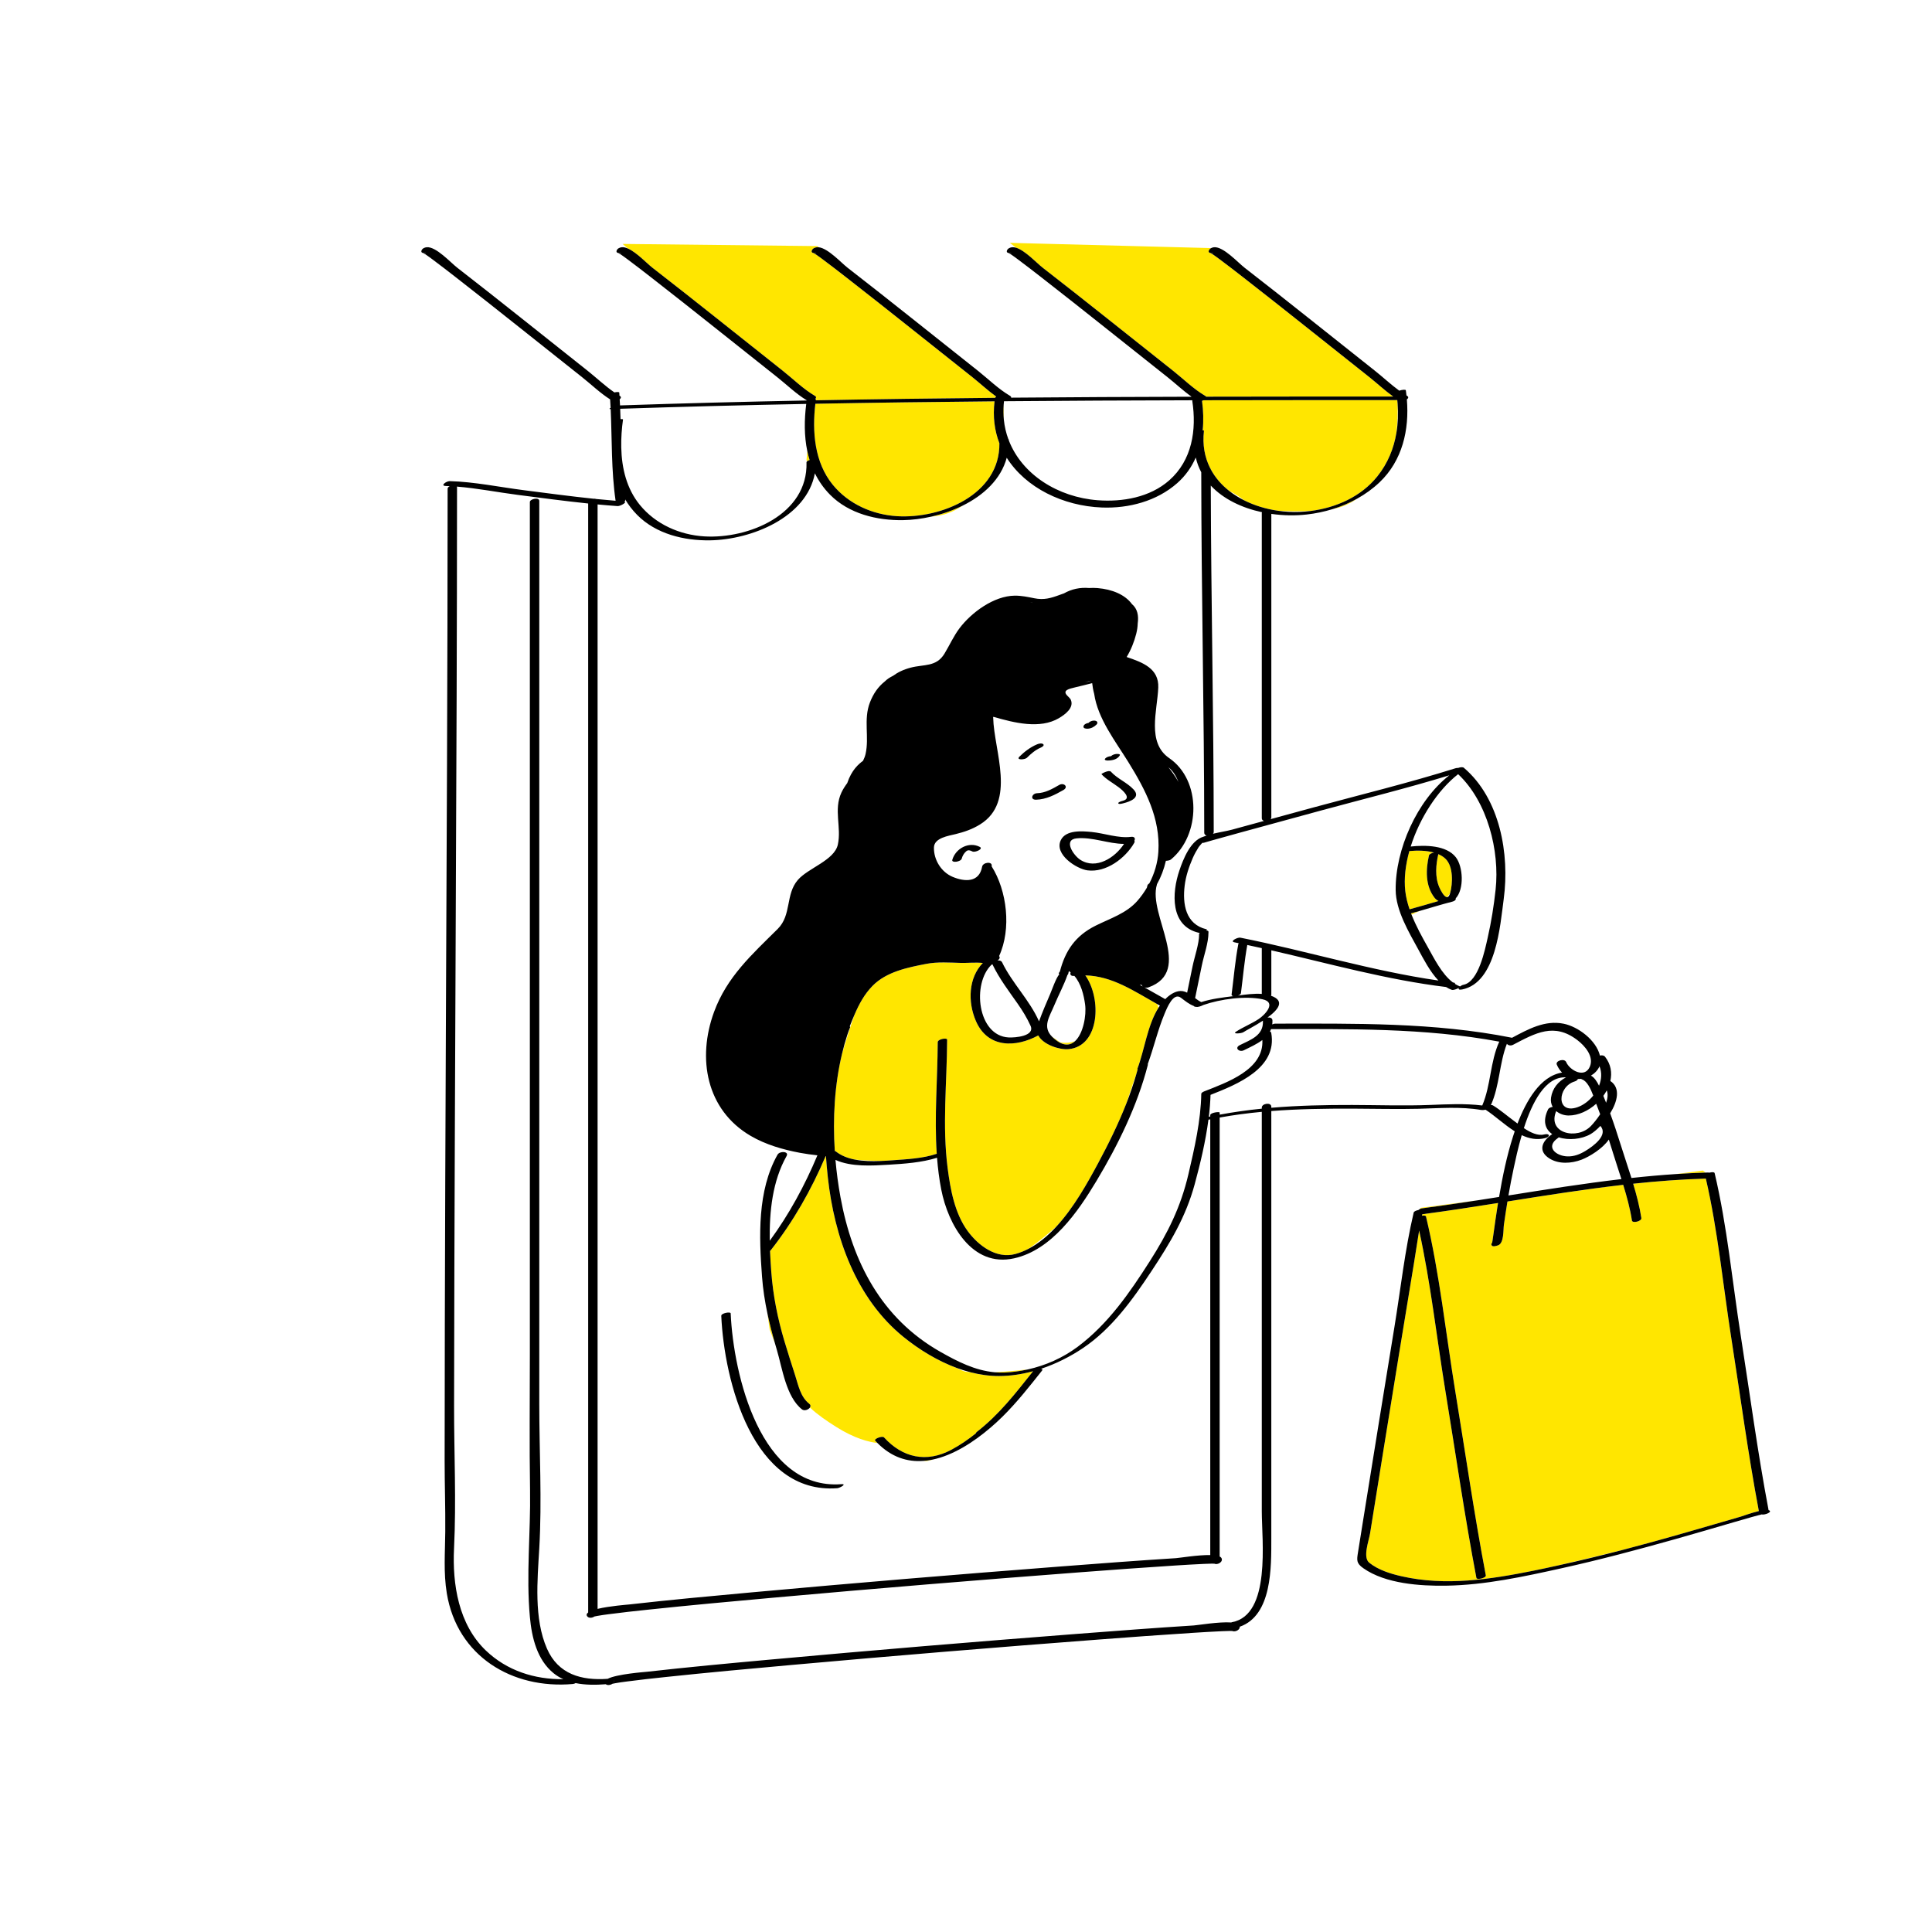
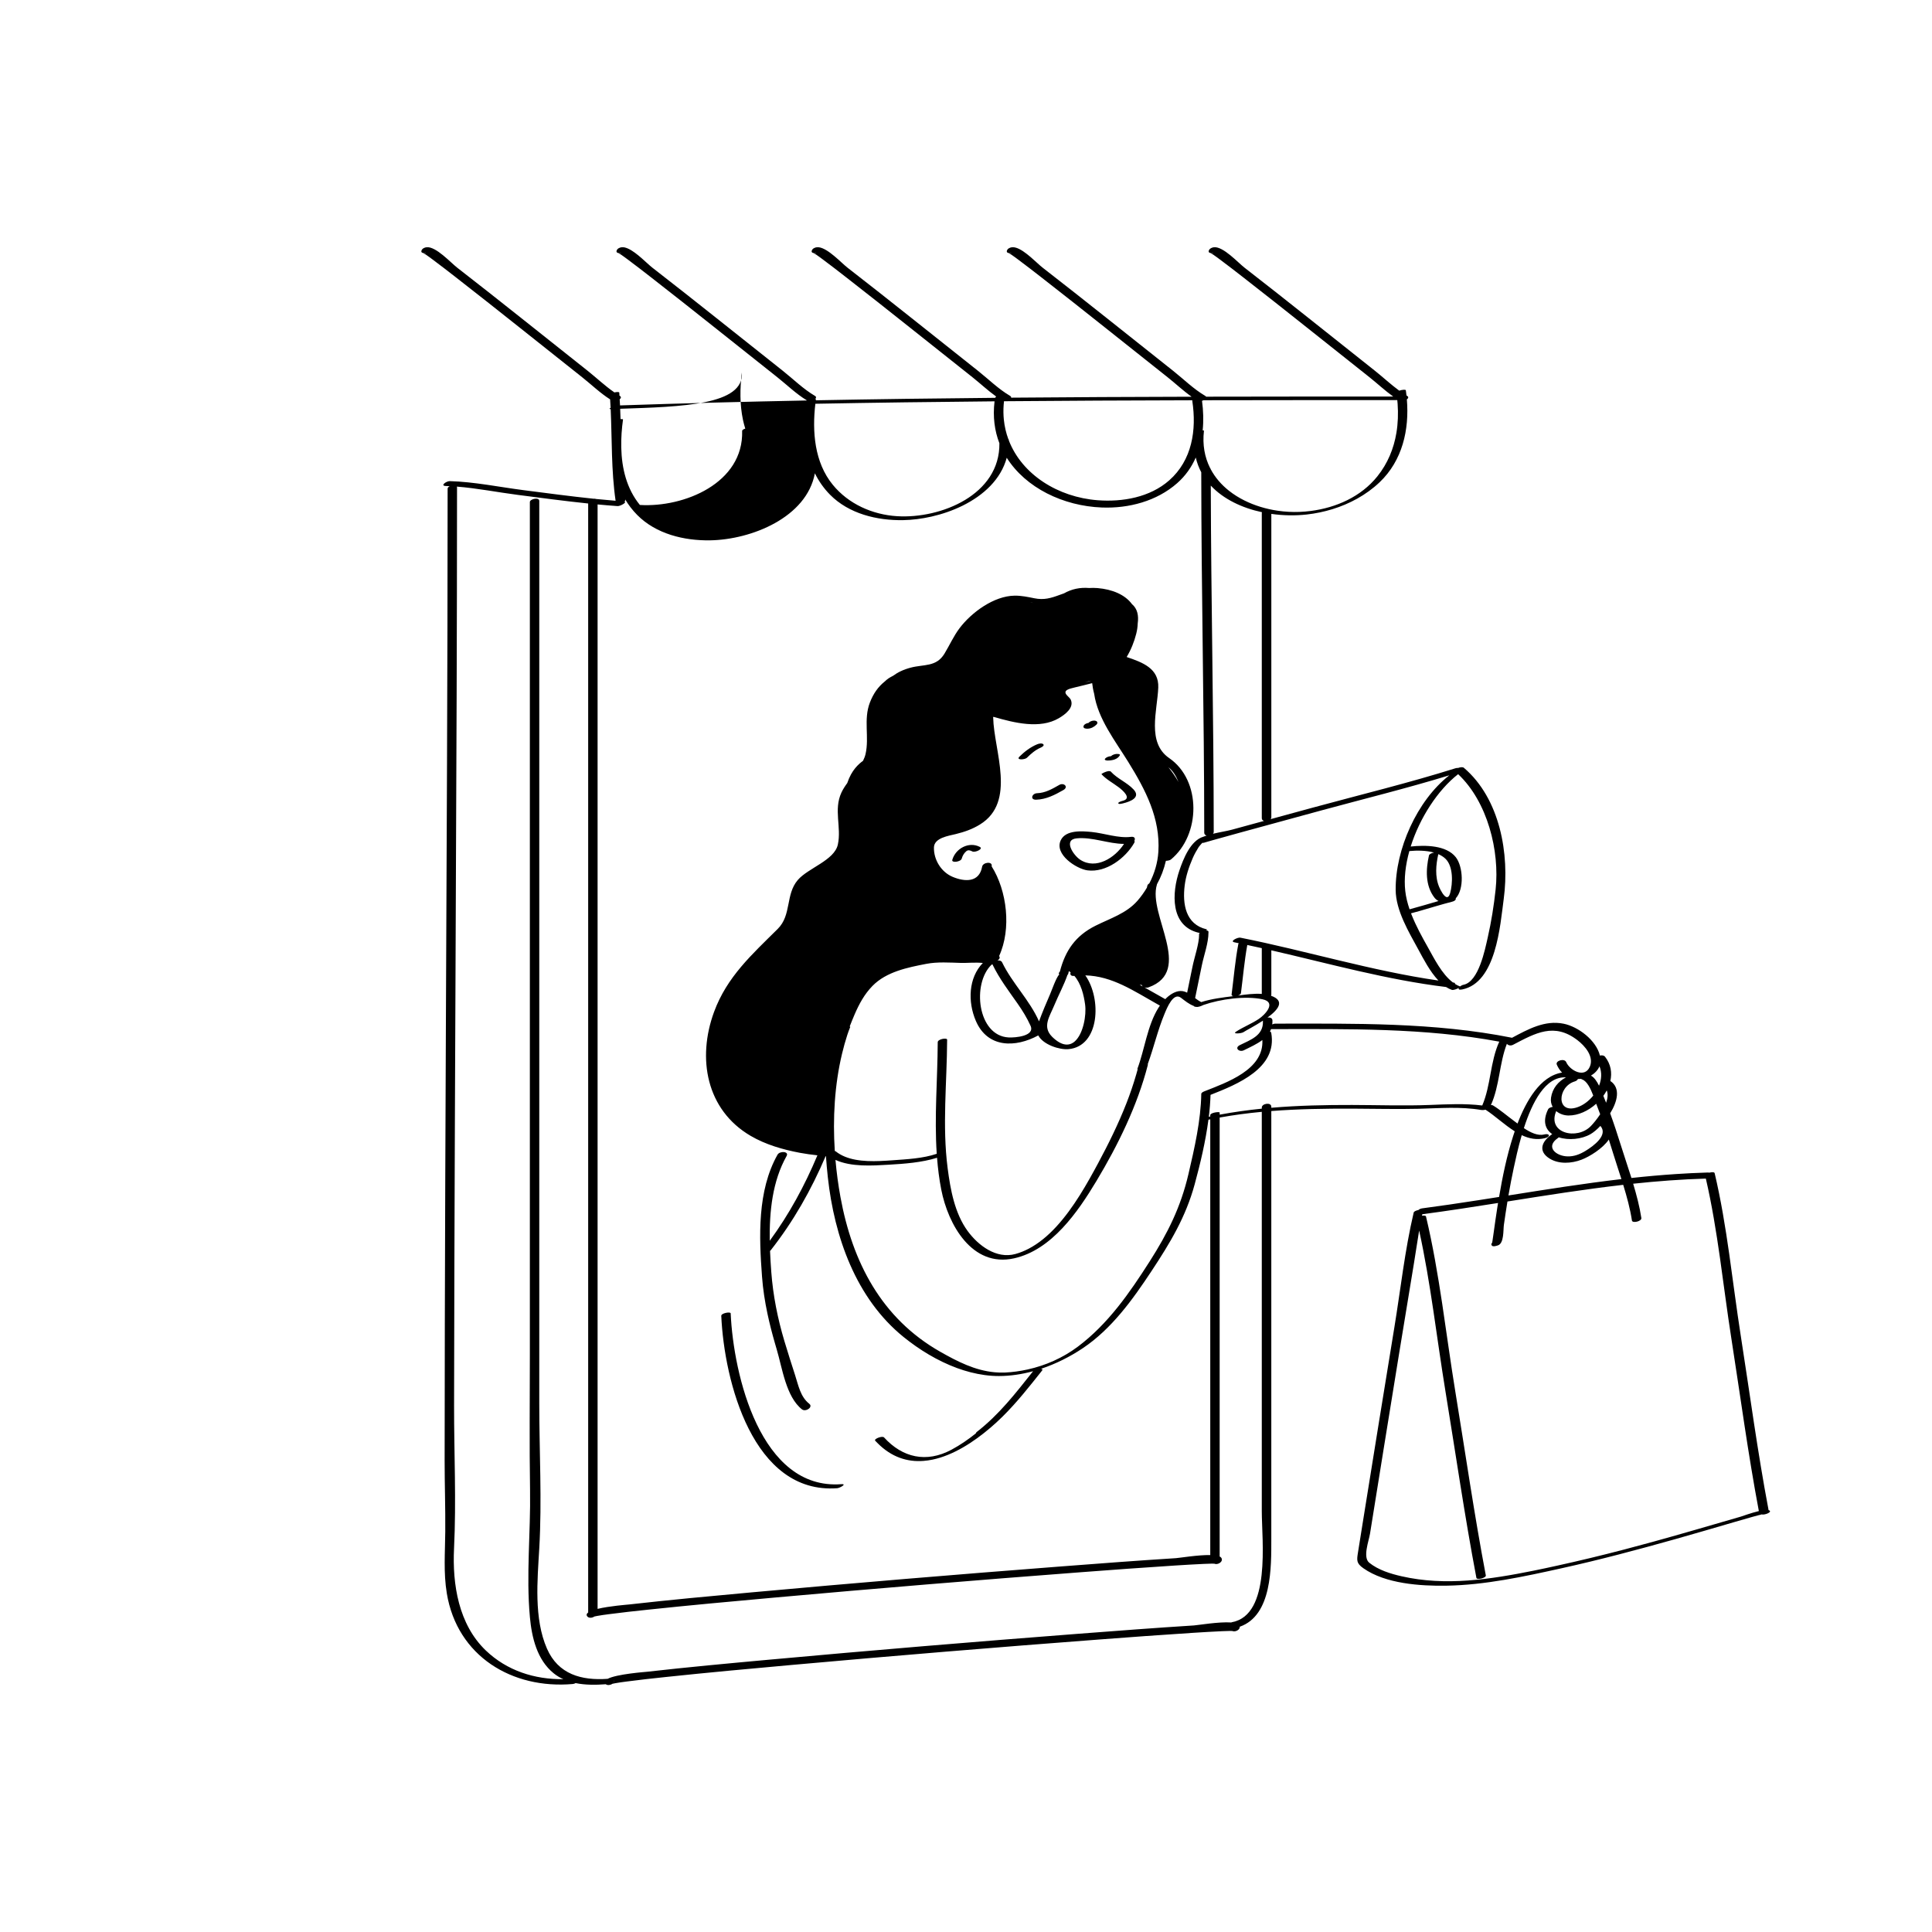
<svg xmlns="http://www.w3.org/2000/svg" version="1.1" id="Layer_1" x="0px" y="0px" width="595.28px" height="595.28px" viewBox="0 0 595.28 595.28" enable-background="new 0 0 595.28 595.28" xml:space="preserve">
-   <path id="color_x5F_2" fill="#ffe600" d="M434.918,281.814c-0.053-0.135-0.107-0.269-0.159-0.404  c0.876-0.232,1.752-0.466,2.623-0.715L434.918,281.814z M445.836,276.426c0.276-0.314,0.608-0.714,0.95-1.167  c0.01-0.031,0.021-0.053,0.029-0.085c0.811-2.962,1.029-8.18-1.43-10.566c-0.624-0.606-1.383-1.071-2.218-1.434  c-0.741,3.262-1.075,6.94,0.263,10.113C443.887,274.369,444.948,276.389,445.836,276.426z M434.309,280.17  c2.99-0.789,5.947-1.696,8.919-2.551c-0.477-0.26-0.912-0.601-1.26-1.051c-2.837-3.683-2.661-8.675-1.68-12.987  c0.099-0.431,0.848-0.763,1.559-0.88c-2.437-0.697-5.279-0.696-7.604-0.472c-1.185,4.243-1.687,8.476-1.258,12.295  C433.196,276.409,433.669,278.301,434.309,280.17z M437.61,372.457c0.149-0.062,0.311-0.109,0.481-0.131  c5.772-0.759,11.534-1.616,17.292-2.509l-17.725,2.343L437.61,372.457z M525.599,363.144c-7.499,0.215-14.959,0.785-22.395,1.577  c1.059,3.515,1.985,7.056,2.521,10.568c0.156,1.024-2.758,1.697-2.898,0.776c-0.558-3.655-1.564-7.347-2.691-11  c-11.928,1.366-23.797,3.252-35.667,5.136c-0.396,2.41-0.766,4.823-1.103,7.243c-0.212,1.521,0.076,5.632-1.805,6.267  c-0.389,0.13-1.551,0.525-1.892,0.07c-0.093-0.124-0.128-0.198-0.153-0.343c-0.029-0.173,0.057-0.338,0.214-0.485  c0.035-0.123,0.075-0.281,0.112-0.519c0.133-0.843,0.25-1.688,0.366-2.533c0.358-2.589,0.718-5.179,1.128-7.76  c0.078-0.494,0.16-0.987,0.241-1.481c-7.772,1.23-15.548,2.436-23.343,3.467c-0.034,0.154-0.064,0.309-0.098,0.463  c0.608-0.107,1.168-0.065,1.24,0.238c4.197,17.644,6.11,36.115,9.041,53.999c3.09,18.852,5.817,37.811,9.389,56.58  c0.149,0.789-2.766,1.473-2.898,0.776c-3.637-19.116-6.412-38.426-9.56-57.627c-2.679-16.347-4.518-33.186-8.085-49.41  c-0.564,3.326-1.035,6.676-1.584,9.979c-3.127,18.818-6.178,37.648-9.22,56.48c-1.45,8.979-2.896,17.958-4.334,26.94  c-0.361,2.256-2.31,7.293-0.229,8.962c2.791,2.238,6.513,3.384,9.953,4.167c13.572,3.09,27.259,0.972,40.705-1.73  c2.379-0.479,4.749-0.996,7.119-1.516c6.6-1.516,13.686-3.232,20.655-4.97c3.031-0.792,6.057-1.605,9.078-2.437  c9.004-2.477,17.956-5.126,26.928-7.716c0.45-0.13,3.23-1.159,5.593-1.723c-3.337-17.669-5.712-35.561-8.493-53.322  C530.894,396.017,529.313,379.188,525.599,363.144z M542.45,466.371c0.018,0.042,0.041,0.069,0.063,0.1  c0.002,0,0.005-0.001,0.007-0.002C542.492,466.439,542.466,466.409,542.45,466.371z M524.659,360.659l-8.117,1.073  c2.996-0.196,5.997-0.348,9.005-0.439L524.659,360.659z M296.583,155.809c-3.034,1.5-6.308,2.62-9.57,3.362  c0.049-0.004,0.1-0.008,0.147-0.012C290.893,158.848,293.896,157.657,296.583,155.809z M307.931,136.575  c-1.486-3.848-2.069-8.179-1.494-12.918c-18.406,0.166-36.811,0.405-55.213,0.749c-1,8.576-0.294,18.035,5.368,24.961  c4.854,5.937,12.237,9.218,19.832,9.682C289.944,159.874,308.142,152.415,307.931,136.575z M309.244,124.719  c-0.114,1.56-0.095,3.076,0.052,4.542C309.327,127.4,309.289,125.809,309.244,124.719z M248.764,142.063  c0.176-0.125,0.424-0.233,0.697-0.319c-0.274-0.895-0.52-1.799-0.713-2.718l-0.255,2.801L248.764,142.063z M248.501,123.298  l0.006,0.097c0.049-0.001,0.097-0.002,0.145-0.003C248.601,123.362,248.552,123.328,248.501,123.298z M251.083,121.968  c0.484,0.283,0.42,0.644,0.099,0.957c0.138,0.02,0.221,0.055,0.214,0.107c-0.014,0.101-0.024,0.204-0.038,0.305  c18.419-0.351,36.839-0.593,55.261-0.764c0.071-0.149,0.18-0.282,0.315-0.397c-2.543-1.815-4.925-4.054-7.309-5.944  c-6.463-5.125-12.914-10.267-19.376-15.394c-6.528-5.18-13.056-10.361-19.636-15.474c-2.334-1.814-4.667-3.631-7.042-5.392  c-0.703-0.522-1.405-1.049-2.131-1.541c-0.739-0.501-1.131-0.332-0.041-0.424c0.033-0.022,0.067-0.044,0.102-0.067  c-0.808,0.148-1.593-0.028-1.399-0.674c0.003-0.008,0.005-0.017,0.008-0.026c0.198-0.665,0.98-1.012,1.624-1.067  c0.171-0.015,0.348-0.008,0.529,0.013l-0.436-0.36l-60-0.667l1.716,1.454c2.679,1.219,5.846,4.616,7.446,5.855  c6.652,5.151,13.249,10.377,19.841,15.606c6.785,5.382,13.558,10.78,20.344,16.162C244.366,116.768,247.55,119.907,251.083,121.968z   M418.155,153.643c-2.4,1.34-4.953,2.416-7.588,3.229C413.468,156.337,415.922,155.223,418.155,153.643z M424.386,146.774  c3.227-4.031,5.071-8.602,5.87-13.412c0.372-3.374,0.413-6.647,0.37-8.956c-0.027-0.375-0.064-0.751-0.102-1.127  c-19.895,0-39.791,0.001-59.688,0.043c-0.151,0.072-0.313,0.133-0.477,0.182c0.41,3.024,0.508,6.097,0.203,9.094  c0.243,0.007,0.402,0.043,0.395,0.109c-0.504,4.359,0.235,8.171,1.854,11.425c0.106,0.106,0.179,0.242,0.211,0.408  c1.379,2.61,3.333,4.846,5.681,6.697c1.406,0.735,3.227,1.784,4.699,2.958c3.154,1.575,6.666,2.637,10.262,3.165  c3.239,0.212,6.869,0.209,10.188,0.078C411.685,156.436,419.374,153.036,424.386,146.774z M371.614,122.225  c19.218-0.042,38.436-0.045,57.651-0.045c-2.544-1.815-4.928-4.056-7.313-5.947c-6.464-5.125-12.915-10.267-19.377-15.394  c-6.528-5.18-13.056-10.361-19.636-15.474c-2.334-1.814-4.667-3.631-7.041-5.392c-0.704-0.522-1.406-1.049-2.131-1.541  c-0.74-0.501-1.131-0.332-0.042-0.424c0.034-0.022,0.067-0.044,0.102-0.067c-0.808,0.148-1.593-0.028-1.399-0.674  c0.002-0.008,0.005-0.017,0.008-0.026c0.107-0.362,0.393-0.621,0.73-0.799l-62.007-1.615l1.903,1.503  c2.808,0.846,6.431,4.785,8.18,6.139c6.652,5.151,13.248,10.377,19.84,15.606c6.785,5.382,13.559,10.78,20.345,16.162  c3.192,2.532,6.376,5.671,9.909,7.732C371.474,122.048,371.559,122.135,371.614,122.225z M285.659,450.159  c0.459-0.058,1.033-0.209,1.681-0.424c-0.941,0.198-1.884,0.331-2.823,0.401C284.923,450.182,285.313,450.203,285.659,450.159z   M237.159,409.659c0,0,0.648,1.768,1.621,4.271c-0.875-3.042-1.67-6.093-2.321-9.171L237.159,409.659z M299.032,422.824  c-0.496-0.042-0.959-0.096-1.373-0.165c-0.709-0.118-1.656-0.517-2.769-1.125c-6.019-2.205-11.681-5.686-16.497-9.584  c-14.704-11.904-21.316-30.892-23.327-49.189c-0.234-2.134-0.429-4.313-0.583-6.515c-0.027-0.003-0.062-0.007-0.094-0.01  c-4.423,10.37-9.924,20.113-16.948,29.031c-0.042,0.053-0.108,0.103-0.187,0.152c0.089,2.199,0.228,4.368,0.385,6.479  c0.543,7.292,1.965,14.367,4.057,21.371c1.042,3.488,2.155,6.952,3.272,10.417c1.007,3.125,1.645,6.699,4.355,8.825  c0.48,0.377,0.478,0.813,0.229,1.182c2.409,2.248,5.191,4.128,8.105,5.969c5.643,3.564,10.037,4.651,12.686,4.953  c-0.228-0.23-0.457-0.452-0.682-0.699c-0.513-0.563,2.197-1.591,2.723-1.015c5.681,6.234,13.05,7.938,20.791,3.779  c2.684-1.441,5.165-3.155,7.516-5.044c-0.032-0.107,0.045-0.253,0.295-0.447c6.93-5.397,11.908-11.878,17.322-18.688  c-3.453,0.943-6.996,1.482-10.527,1.485C304.845,423.986,301.912,423.562,299.032,422.824z M309.688,422.897  c2.331-0.106,4.646-0.437,6.922-0.938c-2.458,0.272-6.353,0.66-10.143,0.856C307.521,422.911,308.592,422.947,309.688,422.897z   M356.565,309.38c-7.208-4.038-13.895-8.653-22.159-8.85c5.074,7.176,4.457,21.848-5.181,22.73c-2.727,0.25-7.79-1.347-9.319-4.233  c-6.982,3.794-15.597,3.965-19.231-4.471c-2.545-5.908-2.27-13.316,2.151-17.848c-2.185-0.244-4.899,0.032-6.69-0.018  c-3.516-0.098-7.26-0.382-10.734,0.289c-5.741,1.108-12.28,2.415-16.556,6.773c-2.511,2.56-4.136,5.597-5.521,8.794  c-1.503,4.366-2.8,8.481-3.875,12.098c-2.306,9.627-2.891,19.952-2.237,29.994c0.123,0.023,0.229,0.063,0.31,0.126  c1.693,1.354,3.797,2.132,6.051,2.556c2.301,0.179,4.937,0.34,7.529,0.407c1.361-0.051,2.678-0.142,3.892-0.229  c4.337-0.313,9.399-0.551,13.628-2.003c-0.77-11.419,0.252-22.902,0.305-34.374c0.005-0.987,2.901-1.469,2.898-0.776  c-0.061,13.211-1.543,26.454,0.16,39.629c0.847,6.543,2.172,13.857,6.158,19.317c3.252,4.454,8.842,8.694,14.709,7.085  c1.412-0.387,2.77-0.94,4.08-1.623c2.826-1.943,6.014-4.603,8.552-6.832c5.398-5.87,9.618-13.49,12.826-19.456  c3.197-5.945,6.257-12.146,8.755-18.525l2.094-6.282l0.928-2.608c0.153-0.532,0.307-1.063,0.45-1.597  c-0.074-0.043-0.109-0.099-0.081-0.173c2.148-5.613,3.053-13.354,6.484-18.778L356.565,309.38z M331.215,320.818  c-2.383,0.874-4.556,0.341-4.556,0.341l-2.49-1.724c0.028,0.028,0.049,0.056,0.078,0.084  C327.244,322.419,329.555,322.323,331.215,320.818z" />
-   <path id="color_x5F_1" d="M349.265,243.242c2.326,2.484-1.012,3.735-3.152,4.265c-0.206,0.051-1.445,0.403-1.551,0.011  c-0.104-0.386,1.144-0.715,1.348-0.765c2.996-0.74-0.024-3.284-1.265-4.215c-1.737-1.304-3.794-2.386-5.266-4.004  c-0.108-0.12,2.321-1.412,2.898-0.776C344.267,239.947,347.229,241.067,349.265,243.242z M326.38,241.844  c-2.154,1.229-4.292,2.479-6.832,2.558c-1.603,0.05-2.27,2.062-0.289,2.001c3.079-0.095,5.751-1.476,8.371-2.971  C329.345,242.454,327.777,241.046,326.38,241.844z M341.262,234.331c1.372-0.002,3.033-0.307,3.768-1.595  c0.3-0.525-1.042-0.439-1.195-0.415c-0.503,0.079-1.131,0.269-1.502,0.667c-0.612,0.031-1.392,0.267-1.794,0.719  C340.08,234.221,340.932,234.332,341.262,234.331z M321.446,229.307c-0.449-0.421-1.42-0.173-1.902,0.03  c-2.066,0.872-3.844,2.224-5.434,3.792c-1.169,1.154,1.688,0.955,2.293,0.357c1.244-1.229,2.613-2.433,4.242-3.12  C320.922,230.25,321.91,229.742,321.446,229.307z M335.124,224.523c1.066-0.045,1.992-0.539,2.736-1.279  c0.447-0.446,0.307-0.998-0.311-1.156c-0.676-0.174-1.553,0.054-2.049,0.549c-0.012,0.013-0.068,0.063-0.125,0.114  c-0.573,0.058-1.416,0.431-1.533,1.038C333.707,224.487,334.683,224.542,335.124,224.523z M301.897,260.945  c-3.378-1.75-7.485,0.498-8.478,3.991c-0.294,1.034,2.619,0.611,2.896-0.366c0.257-0.902,0.673-1.649,1.383-2.27  c0.601-0.526,1.251-0.29,1.89,0.041C300.425,262.774,303.093,261.564,301.897,260.945z M349.518,259.024  c0.112,0.171,0.118,0.399-0.052,0.695c-2.708,4.703-8.641,9.206-14.389,8.452c-3.378-0.443-10.344-4.938-8.227-9.302  c1.564-3.223,6.586-2.809,9.508-2.522c3.812,0.375,8.277,1.999,12.093,1.502C349.64,257.695,349.865,258.396,349.518,259.024z   M346.33,260.017c-4.828-0.008-9.72-2.183-14.597-1.709c-4.207,0.409-1.029,5.22,1.127,6.61  C337.706,268.041,343.546,264.309,346.33,260.017z M542.52,466.469c-0.027-0.03-0.054-0.06-0.069-0.098  c0.018,0.042,0.041,0.069,0.063,0.1c0.249,0.352,0.685,0.033-0.605,0.37c-0.666,0.174-1.331,0.353-1.994,0.538  c-1.898,0.532-3.793,1.082-5.686,1.634c-6.022,1.759-12.042,3.528-18.082,5.226c-11.573,3.254-23.201,6.357-34.942,8.953  c-11.679,2.582-23.604,5.19-35.606,5.381c-7.975,0.127-18.717-0.575-25.531-5.379c-2.204-1.555-2.037-2.458-1.63-5.007  c0.581-3.645,1.165-7.29,1.75-10.934c3.123-19.454,6.269-38.905,9.45-58.35c1.914-11.697,3.223-23.741,5.939-35.289  c0.086-0.365,0.771-0.656,1.451-0.786c0.161-0.148,0.357-0.278,0.584-0.371c0.149-0.062,0.311-0.109,0.481-0.131  c5.772-0.759,11.534-1.616,17.292-2.509c2.168-0.336,4.336-0.677,6.504-1.02c1.068-6.306,2.368-12.601,4.313-18.689  c0.158-0.496,0.328-1.01,0.508-1.536c-3.172-1.994-6.106-4.786-8.98-6.648c-0.494,0.106-1.003,0.135-1.298,0.084  c-6.437-1.113-12.889-0.534-19.373-0.377c-6.803,0.164-13.614-0.028-20.418-0.044c-8.33-0.021-16.654,0.097-24.932,0.741  c0,28.109,0,56.218,0,84.326c0,15.806,0,31.612,0,47.419c0,8.776,0.267,23.638-9.711,27.142c0.063,0.971-1.352,1.667-2.22,1.35  c0.036,0.005,0.024-0.008-0.084-0.024c0,0,0,0-0.001,0c-0.114-0.017-0.33-0.033-0.704-0.026c-0.84,0.015-1.679,0.046-2.518,0.083  c-2.943,0.132-5.885,0.311-8.825,0.498c-9.692,0.618-19.378,1.334-29.062,2.068c-31.598,2.395-63.182,5.004-94.742,7.842  c-12.893,1.16-25.785,2.336-38.658,3.701c-4.034,0.428-8.07,0.858-12.092,1.394c-1.174,0.156-2.354,0.305-3.519,0.523  c-0.479,0.09-0.749,0.149-0.889,0.179c-0.588,0.411-1.497,0.549-2.031,0.139c-3.018,0.23-6.258,0.265-9.302-0.353  c-0.244,0.145-0.537,0.252-0.855,0.28c-18.702,1.638-35.627-8.543-38.826-27.924c-1.056-6.392-0.531-12.561-0.477-18.993  c0.063-7.316-0.197-14.631-0.195-21.948c0.003-13.983,0.023-27.966,0.057-41.949c0.07-29.39,0.188-58.779,0.314-88.169  c0.243-56.444,0.547-112.889,0.55-169.333c0-0.298,0.274-0.562,0.652-0.75c-0.389-0.019-0.779-0.048-1.167-0.059  c-1.953-0.054,0.168-1.528,1.166-1.5c7.572,0.21,15.28,1.826,22.78,2.786c7.172,0.917,14.355,1.888,21.556,2.638  c0.289-0.025,0.565-0.002,0.782,0.082c1.994,0.203,3.989,0.384,5.987,0.545c-1.355-9.367-1.088-18.821-1.515-28.25  c-0.544,0.015-0.406-0.166-0.019-0.385c-0.041-0.868-0.099-1.735-0.154-2.603c-3.044-1.926-5.829-4.612-8.616-6.823  c-6.464-5.125-12.915-10.267-19.376-15.394c-6.528-5.18-13.056-10.361-19.635-15.474c-2.335-1.814-4.668-3.631-7.042-5.392  c-0.703-0.522-1.405-1.049-2.131-1.541c-0.739-0.502-1.13-0.332-0.041-0.424c0.033-0.022,0.067-0.044,0.101-0.066  c-0.807,0.148-1.591-0.029-1.398-0.675c0.002-0.008,0.005-0.017,0.008-0.026c0.197-0.666,0.98-1.012,1.624-1.067  c2.879-0.245,7.37,4.737,9.382,6.295c6.652,5.151,13.248,10.377,19.84,15.606c6.785,5.382,13.559,10.78,20.344,16.162  c2.688,2.132,5.373,4.687,8.262,6.674c0.733-0.164,1.483-0.178,1.5,0.049c0.023,0.317,0.035,0.635,0.057,0.952  c0.03,0.018,0.061,0.039,0.091,0.057c0.54,0.315,0.394,0.727-0.025,1.061c0.037,0.628,0.082,1.255,0.111,1.884  c19.152-0.648,38.308-1.141,57.466-1.519c0.049-0.001,0.097-0.002,0.145-0.003c-0.051-0.03-0.1-0.063-0.15-0.094  c-3.195-1.936-6.098-4.762-9.002-7.065c-6.464-5.125-12.915-10.267-19.377-15.394c-6.527-5.18-13.055-10.361-19.635-15.474  c-2.335-1.814-4.668-3.631-7.042-5.392c-0.704-0.522-1.406-1.049-2.131-1.541c-0.74-0.501-1.132-0.332-0.042-0.424  c0.034-0.022,0.068-0.045,0.103-0.067c-0.808,0.149-1.595-0.027-1.4-0.674c0.002-0.008,0.005-0.017,0.008-0.026  c0.199-0.665,0.979-1.012,1.624-1.067c0.589-0.05,1.248,0.126,1.937,0.44c2.679,1.219,5.846,4.616,7.446,5.855  c6.652,5.151,13.249,10.377,19.841,15.606c6.785,5.382,13.558,10.78,20.344,16.162c3.192,2.532,6.376,5.671,9.909,7.732  c0.484,0.283,0.42,0.644,0.099,0.957c0.138,0.02,0.221,0.055,0.214,0.107c-0.014,0.101-0.024,0.204-0.038,0.305  c18.419-0.351,36.839-0.593,55.261-0.764c0.071-0.149,0.18-0.282,0.315-0.397c-2.543-1.815-4.925-4.054-7.309-5.944  c-6.463-5.125-12.914-10.267-19.376-15.394c-6.528-5.18-13.056-10.361-19.636-15.474c-2.334-1.814-4.667-3.631-7.042-5.392  c-0.703-0.522-1.405-1.049-2.131-1.541c-0.739-0.501-1.131-0.332-0.041-0.424c0.033-0.022,0.067-0.044,0.102-0.067  c-0.808,0.148-1.593-0.028-1.399-0.674c0.003-0.008,0.005-0.017,0.008-0.026c0.198-0.665,0.98-1.012,1.624-1.067  c0.171-0.015,0.348-0.008,0.529,0.013c2.875,0.324,6.96,4.816,8.854,6.282c6.652,5.151,13.248,10.377,19.84,15.606  c6.785,5.382,13.559,10.78,20.345,16.162c3.192,2.532,6.376,5.671,9.909,7.732c0.287,0.167,0.373,0.362,0.336,0.559  c18.533-0.158,37.066-0.243,55.601-0.29c-2.575-1.825-4.984-4.093-7.395-6.005c-6.464-5.125-12.915-10.267-19.377-15.394  c-6.527-5.18-13.055-10.361-19.635-15.474c-2.334-1.814-4.667-3.631-7.041-5.392c-0.704-0.522-1.405-1.049-2.131-1.541  c-0.74-0.502-1.13-0.332-0.041-0.424c0.033-0.022,0.066-0.043,0.1-0.065c-0.806,0.147-1.589-0.029-1.397-0.676  c0.002-0.008,0.005-0.017,0.008-0.026c0.197-0.666,0.981-1.012,1.624-1.067c0.376-0.032,0.78,0.029,1.202,0.156  c2.808,0.846,6.431,4.785,8.18,6.139c6.652,5.151,13.248,10.377,19.84,15.606c6.785,5.382,13.559,10.78,20.345,16.162  c3.192,2.532,6.376,5.671,9.909,7.732c0.137,0.08,0.222,0.167,0.277,0.257c19.218-0.042,38.436-0.045,57.651-0.045  c-2.544-1.815-4.928-4.056-7.313-5.947c-6.464-5.125-12.915-10.267-19.377-15.394c-6.528-5.18-13.056-10.361-19.636-15.474  c-2.334-1.814-4.667-3.631-7.041-5.392c-0.704-0.522-1.406-1.049-2.131-1.541c-0.74-0.501-1.131-0.332-0.042-0.424  c0.034-0.022,0.067-0.044,0.102-0.067c-0.808,0.148-1.593-0.028-1.399-0.674c0.002-0.008,0.005-0.017,0.008-0.026  c0.107-0.362,0.393-0.621,0.73-0.799c0.282-0.149,0.6-0.243,0.894-0.268c2.879-0.245,7.37,4.737,9.382,6.295  c6.654,5.151,13.25,10.377,19.842,15.606c6.785,5.382,13.559,10.78,20.344,16.162c2.449,1.942,4.895,4.237,7.494,6.133  c0.839-0.295,1.989-0.412,2.035-0.102c0.076,0.527,0.139,1.057,0.197,1.586c0.062,0.037,0.121,0.079,0.183,0.114  c0.56,0.327,0.385,0.758-0.069,1.098c0.782,9.338-1.366,18.845-8.414,25.542c-2.075,1.971-4.405,3.643-6.898,5.035  c-2.4,1.34-4.953,2.416-7.588,3.229c-2.597,0.801-5.27,1.354-7.949,1.654c-3.498,0.391-7.233,0.337-10.911-0.19  c0,31.17,0,62.34,0,93.51c0,0.205-0.085,0.386-0.218,0.543c4.397-1.199,8.793-2.404,13.191-3.6  c14.579-3.964,29.344-7.545,43.762-12.075c0.325-0.102,0.585-0.115,0.81-0.094c0.653-0.247,1.437-0.347,1.778-0.055  c11.134,9.476,14.135,26.589,12.283,40.399c-1.112,8.301-2.34,25.819-12.819,27.903c-0.995,0.198-1.21-0.093-1.018-0.467  c-0.644,0.343-1.692,0.76-2.204,0.576c-0.598-0.214-1.173-0.507-1.725-0.862c-18.217-2.212-35.963-7.197-53.841-11.307  c0,1.464,0,2.928,0,4.392c0,1.326,0,2.651,0,3.977c0,1.756,0,3.512,0,5.268c0,0.13-0.038,0.249-0.095,0.36  c4.446,1.555,2.236,4.299-1.088,6.718c0.738-0.104,1.496,0.128,1.526,0.864c0.019,0.446-0.014,0.86-0.066,1.261  c0.302-0.15,0.62-0.25,0.889-0.25c24.35-0.007,49.016-0.444,73.003,4.354c4.975-2.643,10.105-5.511,15.908-4.33  c4.463,0.909,10.017,5.066,11.172,9.813c0.59-0.147,1.235-0.075,1.583,0.371c1.811,2.32,2.194,4.945,1.623,7.462  c3.235,2.155,2.198,6.312-0.054,9.961c1.152,3.161,2.205,6.36,3.206,9.569c1.054,3.379,2.248,6.85,3.348,10.355  c4.616-0.502,9.241-0.917,13.88-1.22c2.996-0.196,5.997-0.348,9.005-0.439c0.221-0.007,0.441-0.02,0.662-0.026  c0.191-0.005,0.351,0.012,0.492,0.039c0.731-0.194,1.513-0.203,1.599,0.16c3.865,16.313,5.443,33.472,8.035,50.02  c2.798,17.87,5.183,35.873,8.553,53.647c0.01,0.049,0.006,0.098-0.006,0.145c0.231,0.058,0.4,0.156,0.467,0.316  C545.592,466.18,543.047,467.048,542.52,466.469z M493.107,346.911c-1.07,1.125-2.143,2.021-3.032,2.533  c-2.797,1.613-6.785,1.965-9.793,0.98c-0.079,0.081-0.172,0.164-0.296,0.25c-3.886,2.701-0.606,5.519,2.974,5.629  c2.025,0.063,3.821-0.643,5.53-1.68C491.047,353.072,495.594,349.721,493.107,346.911z M486.042,341.15  c1.829-0.634,3.549-1.947,4.867-3.587c-0.818-2.143-1.935-4.479-3.459-4.979c-0.142-0.046-0.225-0.106-0.262-0.176  c-0.343,0.036-0.681,0.06-1.009,0.058c0,0,0,0-0.001,0c-0.154,0.31-0.465,0.588-0.968,0.738  C479.83,334.804,479.388,343.458,486.042,341.15z M479.493,342.345c-2.894,6.867,6.445,9.032,10.705,4.587  c0.756-0.788,1.855-2.102,2.845-3.61c-0.335-0.907-0.67-1.814-1.028-2.712c-0.063-0.156-0.129-0.336-0.198-0.526  c-2.436,2.19-5.532,3.628-8.519,3.62C481.886,343.699,480.511,343.202,479.493,342.345z M495.063,335.975  c-0.306,0.576-0.658,1.134-1.048,1.672c0.298,0.706,0.572,1.421,0.854,2.133C495.354,338.409,495.509,337.075,495.063,335.975z   M492.822,328.54c-0.495,1.198-1.469,2.19-2.627,2.875c1.044,0.558,1.854,1.809,2.495,3.115  C493.465,332.566,493.616,330.455,492.822,328.54z M388.968,307.885c-5.217-1.096-12.901-0.082-18.199,1.772  c-0.613,0.343-1.69,0.688-2.098,0.582c-0.433-0.003-0.785-0.107-0.846-0.283c-1.497-0.583-2.623-1.511-3.953-2.529  c-2.328-1.781-4.259,3.028-5.051,4.924c-2.111,5.051-3.314,10.403-5.187,15.535c0.041,0.063,0.06,0.139,0.035,0.231  c-3.216,12.51-9.197,24.71-15.815,35.731c-5.732,9.546-13.779,21.28-25.411,23.868c-12.968,2.885-20.332-10.444-22.425-21.176  c-0.637-3.265-1.042-6.538-1.301-9.815c-4.725,1.484-10.118,1.861-14.924,2.143c-5.009,0.293-11.474,0.742-16.372-1.483  c0.341,3.885,0.856,7.715,1.535,11.427c3.666,20.054,12.642,37.4,30.764,47.694c5.298,3.009,10.702,5.763,16.746,6.31  c1.054,0.095,2.125,0.131,3.221,0.082c2.331-0.106,4.646-0.437,6.922-0.938c5.574-1.227,10.896-3.59,15.476-7.022  c9.301-6.97,15.948-16.556,22.133-26.252c5.582-8.753,9.574-16.715,11.953-26.897c1.865-7.988,3.826-16.519,3.962-24.771  c0.002-0.108,0.065-0.207,0.167-0.298c0.128-0.15,0.347-0.298,0.686-0.432c7.072-2.794,18.471-6.718,17.964-15.844  c-1.684,1.281-3.795,2.218-5.685,3.153c-1.426,0.705-3.031-0.698-1.25-1.58c3.356-1.661,7.29-2.965,7.11-7.375  c-0.003-0.059,0.008-0.114,0.019-0.169c-2.536,1.66-5.256,3.045-6.074,3.581c-0.563,0.368-3.486,0.646-2.242-0.169  c2.25-1.472,4.795-2.438,7.032-3.937C389.708,312.709,393.507,308.839,388.968,307.885z M351.819,303.484  c-0.207-0.013-0.44-0.033-0.688-0.057c0.312,0.167,0.622,0.338,0.933,0.509C351.915,303.802,351.825,303.646,351.819,303.484z   M357.388,309.831c-0.02-0.009-0.041-0.014-0.059-0.023c-0.256-0.141-0.509-0.285-0.764-0.427  c-7.208-4.038-13.895-8.653-22.159-8.85c5.074,7.176,4.457,21.848-5.181,22.73c-2.727,0.25-7.79-1.347-9.319-4.233  c-6.982,3.794-15.597,3.965-19.231-4.471c-2.545-5.908-2.27-13.316,2.151-17.848c-2.185-0.244-4.899,0.032-6.69-0.018  c-3.516-0.098-7.26-0.382-10.734,0.289c-5.741,1.108-12.28,2.415-16.556,6.773c-2.511,2.56-4.136,5.597-5.521,8.794  c-0.531,1.228-1.031,2.478-1.526,3.736c0.128,0.03,0.196,0.078,0.169,0.147c-0.317,0.794-0.624,1.592-0.889,2.406  c-0.618,1.901-1.158,3.841-1.629,5.81c-2.306,9.627-2.891,19.952-2.237,29.994c0.123,0.023,0.229,0.063,0.31,0.126  c1.693,1.354,3.797,2.132,6.051,2.556c2.443,0.46,5.061,0.501,7.529,0.407c1.361-0.051,2.678-0.142,3.892-0.229  c4.337-0.313,9.399-0.551,13.628-2.003c-0.77-11.419,0.252-22.902,0.305-34.374c0.005-0.987,2.901-1.469,2.898-0.776  c-0.061,13.211-1.543,26.454,0.16,39.629c0.847,6.543,2.172,13.857,6.158,19.317c3.252,4.454,8.842,8.694,14.709,7.085  c1.412-0.387,2.77-0.94,4.08-1.623c3.131-1.633,5.977-4.032,8.552-6.832c5.398-5.87,9.618-13.49,12.826-19.456  c3.197-5.945,6.257-12.146,8.755-18.525c1.146-2.927,2.154-5.895,3.021-8.89c0.153-0.532,0.307-1.063,0.45-1.597  c-0.074-0.043-0.109-0.099-0.081-0.173c2.148-5.613,3.053-13.354,6.484-18.778C357.085,310.274,357.233,310.05,357.388,309.831z   M324.169,319.436c0.028,0.028,0.049,0.056,0.078,0.084c2.997,2.899,5.308,2.803,6.968,1.298c2.558-2.319,3.566-7.994,3.126-11.28  c-0.4-2.994-1.262-6.486-3.313-8.851c-0.004,0-0.007,0-0.011,0.001c-1.123,0.138-1.393-0.485-1.127-1.085  c-0.178-0.139-0.363-0.27-0.555-0.394c-0.07,0.294-0.143,0.587-0.209,0.884c-0.022,0.102-0.103,0.197-0.215,0.286  c-1.102,3.179-2.787,6.258-4.063,9.346C323.388,313.264,321.07,316.342,324.169,319.436z M317.521,316.042  c-1.09-2.413-2.46-4.64-3.977-6.806c-2.727-3.893-5.608-7.663-7.685-11.958c-0.023-0.048-0.032-0.094-0.044-0.141  c-0.086,0.023-0.174,0.043-0.263,0.06c-6.161,5.796-4.388,21.971,5.231,22.456C312.833,319.756,318.971,319.252,317.521,316.042z   M356.909,262.461c0.648-10.352-3.966-19.093-9.26-27.667c-3.914-6.338-9.413-13.353-10.517-21.012  c-0.323-1.2-0.509-2.311-0.615-3.292c-1.82,0.489-3.659,0.892-5.489,1.353c-1.467,0.37-3.826,0.81-2.193,2.485  c0.243,0.249,0.91,0.883,1.063,1.209c1.174,2.505-1.752,4.637-3.67,5.76c-5.811,3.401-13.709,1.423-19.934-0.382l-0.309-0.015  c0.016,0.07,0.029,0.141,0.031,0.22c0.226,10.257,7.254,25.92-4.059,32.907c-2.387,1.474-4.798,2.302-7.502,2.971  c-2.18,0.539-6.632,1.152-6.693,4.123c-0.077,3.807,2.247,7.584,5.787,9.061c3.73,1.555,8.175,1.785,9.062-3.149  c0.248-1.382,3.22-1.712,2.945-0.184c-0.005,0.026-0.013,0.049-0.019,0.076c4.748,7.513,6.15,19.279,2.304,27.652  c0.306,0.366,0.255,0.896-0.485,1.329c0.002,0.004,0.008,0.008,0.011,0.012c0.584-0.05,1.16,0.106,1.391,0.583  c3.113,6.442,8.509,11.659,11.38,18.196c1.037-2.849,2.232-5.643,3.432-8.424c0.43-0.996,1.932-5.249,2.766-5.96  c0.01-0.04,0.02-0.078,0.028-0.117c-0.157-0.12-0.193-0.304-0.016-0.57c0.028-0.042,0.057-0.084,0.085-0.127  c0.036-0.054,0.088-0.104,0.136-0.154c1.667-6.457,4.785-11.018,10.98-14.117c4.476-2.239,9.502-3.785,12.903-7.665  c1.095-1.249,2.064-2.611,2.919-4.044c0.045-0.233,0.096-0.463,0.163-0.683c0.082-0.27,0.311-0.495,0.601-0.667  C355.699,269.162,356.696,265.861,356.909,262.461z M335.493,209.972c0.266-0.071,0.523-0.169,0.783-0.259l-2.006,0.501  C334.839,210.111,335.274,210.031,335.493,209.972z M363.112,240.957c-0.689-1.762-1.662-3.414-3.107-4.554  C361.03,237.675,362.124,239.171,363.112,240.957z M318.341,185.753c-0.312-0.054-0.621-0.116-0.931-0.176  C317.68,185.66,317.988,185.721,318.341,185.753z M388.782,292.141c-1.49-0.333-2.981-0.659-4.474-0.976  c-0.888,4.916-1.317,9.891-1.956,14.843c-0.039,0.303-0.43,0.566-0.911,0.739c2.285-0.307,4.927-0.683,7.336-0.505  c0-1.607,0-3.215,0-4.822c0-1.325,0-2.651,0-3.977c0-1.756,0-3.513,0-5.269C388.777,292.163,388.782,292.152,388.782,292.141z   M449.272,238.533c-6.266,4.888-11.854,13.513-14.615,22.294c4.518-0.482,10.982-0.423,13.898,3.294  c2.257,2.877,2.637,9.844-0.035,12.691c0.144,0.321-0.177,0.781-1.092,1.015c-3.375,0.864-6.698,1.91-10.047,2.866  c-0.871,0.249-1.747,0.483-2.623,0.715c0.052,0.135,0.106,0.27,0.159,0.404c1.384,3.514,3.263,6.917,5.004,10.006  c1.905,3.38,4.306,8.319,7.755,10.899c0.047,0.005,0.095,0.013,0.143,0.019c0.469,0.056,0.565,0.214,0.457,0.405  c0.507,0.326,1.037,0.595,1.59,0.805c0.283-0.235,0.669-0.442,1.067-0.521c4.68-0.931,6.616-10.84,7.466-14.577  c1.106-4.864,1.887-9.794,2.424-14.753C462.119,262.15,458.312,247.013,449.272,238.533z M434.309,280.17  c2.99-0.789,5.947-1.696,8.919-2.551c-0.477-0.26-0.912-0.601-1.26-1.051c-2.837-3.683-2.661-8.675-1.68-12.987  c0.099-0.431,0.848-0.763,1.559-0.88c-2.437-0.697-5.279-0.696-7.604-0.472c-1.185,4.243-1.687,8.476-1.258,12.295  C433.196,276.409,433.669,278.301,434.309,280.17z M446.786,275.259c0.01-0.031,0.021-0.053,0.029-0.085  c0.811-2.962,1.029-8.18-1.43-10.566c-0.624-0.606-1.383-1.071-2.218-1.434c-0.741,3.262-1.075,6.94,0.263,10.113  c0.456,1.083,1.518,3.103,2.405,3.14C446.2,276.44,446.534,276.118,446.786,275.259z M382.226,256.502  c-2.87,0.789-5.741,1.576-8.605,2.388c-0.837,0.237-1.675,0.473-2.508,0.723c-0.764,0.229-0.905,0.514-0.093-0.14  c-0.142,0.114-0.364,0.204-0.621,0.269c-0.384,0.454-0.872,0.949-1.056,1.239c-0.688,1.09-1.324,2.215-1.838,3.4  c-1.163,2.684-2.123,5.531-2.485,8.446c-0.708,5.694,0.265,11.985,6.722,13.5c0.248,0.058,0.15,0.208-0.114,0.379  c0.413-0.01,0.724,0.101,0.729,0.403c0.001,0.062-0.007,0.126-0.007,0.189c0.001,0,0.001,0,0.002,0  c-0.001,0.002-0.001,0.004-0.002,0.007c0.004,3.241-1.395,6.979-2.038,10.115c-0.69,3.372-1.384,6.743-2.079,10.113  c0.599,0.46,1.212,0.904,1.889,1.229c3.169-1.016,6.62-1.426,9.885-1.831c-0.342-0.054-0.572-0.208-0.534-0.501  c0.668-5.189,1.095-10.405,2.073-15.55c0.017-0.09,0.069-0.175,0.14-0.257c-0.444-0.09-0.888-0.186-1.332-0.274  c-1.589-0.316,1.002-1.597,1.811-1.436c20.386,4.056,40.438,10.242,61.035,13.209c-2.639-2.775-4.656-6.742-6.174-9.529  c-2.939-5.394-6.948-12.037-7-18.371c-0.101-12.466,6.529-27.508,16.528-35.332c-13.024,3.992-26.313,7.254-39.45,10.826  C398.809,251.975,390.514,254.225,382.226,256.502z M388.777,252.09c0-31.331,0-62.662,0-93.992c0-0.098,0.024-0.19,0.058-0.278  c-6.127-1.314-11.858-4.004-15.773-8.204c0.085,35.575,0.894,71.146,0.907,106.721c0,0.21-0.089,0.396-0.229,0.558  c2.104-0.504,4.301-0.832,5.9-1.272c3.274-0.902,6.553-1.788,9.829-2.683C389.07,252.826,388.777,252.556,388.777,252.09z   M370.837,123.322c-0.151,0.072-0.313,0.133-0.477,0.182c0.41,3.024,0.508,6.097,0.203,9.094c0.243,0.007,0.402,0.043,0.395,0.109  c-0.504,4.359,0.235,8.171,1.854,11.425c0.106,0.106,0.179,0.242,0.211,0.408c1.379,2.61,3.333,4.846,5.681,6.697  c1.436,1.131,3.015,2.118,4.699,2.958c3.154,1.575,6.666,2.637,10.262,3.165c2.232,0.328,4.496,0.455,6.723,0.368  c1.152-0.045,2.311-0.142,3.465-0.29c7.832-1.002,15.521-4.402,20.533-10.664c3.227-4.031,5.071-8.602,5.87-13.412  c0.485-2.919,0.589-5.925,0.37-8.956c-0.027-0.375-0.064-0.751-0.102-1.127C410.63,123.279,390.733,123.28,370.837,123.322z   M309.348,123.628c-0.041,0.366-0.077,0.729-0.104,1.09c-0.114,1.56-0.095,3.076,0.052,4.542c0.213,2.136,0.694,4.167,1.402,6.083  c0.082,0.029,0.131,0.072,0.133,0.128c0.002,0.075-0.003,0.146-0.002,0.22c4.085,10.561,15.18,17.503,27.365,18.439  c7.674,0.589,16.115-0.885,22.061-6.124c7.055-6.217,8.465-15.518,7.115-24.431c-0.013-0.084-0.014-0.167-0.004-0.246  C348.026,123.377,328.687,123.463,309.348,123.628z M251.224,124.406c-1,8.576-0.294,18.035,5.368,24.961  c4.854,5.937,12.237,9.218,19.832,9.682c13.521,0.826,31.718-6.634,31.507-22.474c-1.486-3.848-2.069-8.179-1.494-12.918  C288.03,123.822,269.626,124.062,251.224,124.406z M191.083,125.95c0.045,1.062,0.086,2.123,0.117,3.185  c0.441-0.026,0.773,0.014,0.76,0.117c-0.385,2.781-0.604,5.678-0.544,8.568c0.001,0.04,0.003,0.08,0.004,0.12  c0.149,6.345,1.655,12.654,5.736,17.646c4.853,5.937,12.237,9.218,19.831,9.682c13.615,0.832,31.979-6.733,31.51-22.8  c-0.004-0.149,0.099-0.285,0.267-0.406c0.176-0.125,0.424-0.233,0.697-0.319c-0.274-0.895-0.52-1.799-0.713-2.718  c-0.988-4.697-0.953-9.684-0.33-14.569C229.304,124.825,210.192,125.314,191.083,125.95z M184.127,155.422c0,2.177,0,4.354,0,6.531  c0,111.256,0,222.512,0,333.768c3.678-0.891,9.118-1.29,9.686-1.354c12.508-1.417,25.047-2.573,37.583-3.717  c31.663-2.891,63.353-5.529,95.055-7.968c11.957-0.92,23.916-1.832,35.885-2.589c1.102-0.07,6.758-1.018,10.563-0.956  c0-44.75,0-89.499,0-134.249c-0.188,0.039-0.375,0.074-0.563,0.113c-0.888,6.749-2.508,13.537-4.238,19.901  c-2.738,10.069-7.562,18.058-13.286,26.718c-5.81,8.788-12.294,17.832-21.179,23.778c-3.915,2.62-8.303,4.835-12.9,6.362  c0.394,0.047,0.604,0.208,0.35,0.529c-3.955,4.972-7.709,9.756-12.094,14.098c-0.007,0.008-0.006,0.013-0.015,0.021  c-0.638,0.628-1.301,1.259-1.985,1.887c-0.012,0.011-0.023,0.021-0.035,0.032c-0.569,0.521-1.156,1.038-1.754,1.55  c-5.234,4.486-11.518,8.524-17.858,9.854c-0.941,0.198-1.884,0.331-2.823,0.401c-4.939,0.371-9.82-1.119-14.172-5.524  c-0.228-0.23-0.457-0.452-0.682-0.699c-0.513-0.563,2.197-1.591,2.723-1.015c5.681,6.234,13.05,7.938,20.791,3.779  c2.684-1.441,5.165-3.155,7.516-5.044c-0.032-0.107,0.045-0.253,0.295-0.447c6.93-5.397,11.908-11.878,17.322-18.688  c-3.453,0.943-6.996,1.482-10.527,1.485c-2.938,0.002-5.87-0.422-8.75-1.16c-1.395-0.357-2.777-0.79-4.142-1.29  c-6.019-2.205-11.681-5.686-16.497-9.584c-14.704-11.904-21.316-30.892-23.327-49.189c-0.234-2.134-0.429-4.313-0.583-6.515  c-0.027-0.003-0.062-0.007-0.094-0.01c-4.423,10.37-9.924,20.113-16.948,29.031c-0.042,0.053-0.108,0.103-0.187,0.152  c0.089,2.199,0.228,4.368,0.385,6.479c0.543,7.292,1.965,14.367,4.057,21.371c1.042,3.488,2.155,6.952,3.272,10.417  c1.007,3.125,1.645,6.699,4.355,8.825c0.48,0.377,0.478,0.813,0.229,1.182c-0.452,0.676-1.732,1.127-2.442,0.571  c-4.927-3.864-6.099-12.806-7.789-18.464c-0.186-0.622-0.363-1.245-0.542-1.867c-0.875-3.042-1.67-6.093-2.321-9.171  c-0.794-3.75-1.384-7.539-1.671-11.398c-0.919-12.321-1.49-26.458,4.777-37.586c0.674-1.195,3.623-1.062,2.793,0.412  c-4.355,7.732-5.325,17.065-5.188,26.113c5.983-8.174,10.771-16.997,14.685-26.327c-1.809-0.199-3.614-0.435-5.402-0.773  c-5.242-0.991-10.563-2.521-15.193-5.235c-13.652-8.001-16.521-23.844-11.25-38.18c3.98-10.826,11.665-17.678,19.613-25.566  c4.322-4.291,2.343-10.596,6.191-15.079c3.172-3.696,11.283-6.045,12.339-10.922c1.161-5.367-1.358-10.697,1.092-15.996  c0.461-0.997,1.097-1.975,1.806-2.947c1.354-4.064,3.509-5.844,4.865-6.867c0.335-0.676,0.605-1.362,0.768-2.063  c1.204-5.208-0.693-10.643,1.348-15.905c1.045-2.691,2.49-4.794,4.574-6.462c0.773-0.762,1.635-1.318,2.527-1.736  c1.463-1.076,3.201-1.93,5.441-2.523c4.122-1.092,7.896-0.146,10.427-4.313c1.581-2.603,2.824-5.439,4.671-7.876  c3.68-4.854,10.577-9.927,16.975-9.995c2.065-0.022,4.017,0.391,6.034,0.801c2.95,0.599,5.077-0.018,7.799-1.029  c0.441-0.164,0.888-0.323,1.339-0.477c0.002-0.001,0.005-0.003,0.008-0.004c2.388-1.343,4.912-1.878,7.746-1.648  c0.851-0.047,1.702-0.052,2.553,0.018c4.562,0.378,8.496,2.015,10.656,4.955c1.689,1.414,2.097,3.557,1.759,5.966  c-0.026,0.99-0.172,2.046-0.458,3.172c-0.625,2.46-1.605,4.93-2.945,7.152c4.912,1.654,9.981,3.525,9.737,9.425  c-0.296,7.13-3.579,16.945,3.373,21.725c9.966,6.852,9.731,23.665,0.51,31.25c-0.28,0.23-0.941,0.377-1.53,0.397  c-0.605,2.606-1.523,5.021-2.752,7.213c-0.006,0.038-0.005,0.072-0.018,0.113c-2.854,9.324,11.461,26.589-2.569,31.655  c-0.434,0.157-0.89,0.139-1.263,0.021c2.117,1.173,4.24,2.414,6.412,3.621c0.146-0.147,0.283-0.304,0.438-0.444  c1.292-1.176,3.108-2.327,4.964-2.021c0.478,0.079,0.913,0.252,1.333,0.46c0.553-2.679,1.104-5.358,1.653-8.037  c0.604-2.95,2.052-7.055,2.03-9.845c-0.022-0.063-0.031-0.133-0.008-0.217c0.006-0.02,0.012-0.04,0.018-0.06  c0.026-0.096,0.099-0.192,0.2-0.285c-0.126,0.014-0.235,0.014-0.315-0.005c-8.84-2.074-8.33-12.275-5.952-19.239  c1.155-3.383,3.38-9.199,7.396-10.367c0.316-0.128,0.643-0.251,0.981-0.362c-0.42-0.106-0.734-0.376-0.734-0.858  c-0.015-37.024-0.897-74.043-0.92-111.067c-0.743-1.396-1.313-2.91-1.692-4.541c-1.283,2.928-3.139,5.618-5.719,7.892  c-6.307,5.558-14.932,7.828-23.221,7.507c-11.889-0.458-23.44-6.039-29.302-15.329c-1.801,6.665-7.152,11.574-13.603,14.764  c-3.034,1.5-6.308,2.62-9.57,3.362c-2.999,0.682-5.987,1.051-8.766,1.098c-8.027,0.136-16.696-1.951-22.506-7.84  c-1.978-2.005-3.504-4.227-4.668-6.591c-2.546,13.631-19.584,20.437-32.262,20.652c-8.027,0.136-16.697-1.951-22.506-7.84  c-1.464-1.484-2.68-3.086-3.688-4.777c0.013,0.087,0.02,0.174,0.033,0.26c0.021,0.138-0.089,0.272-0.271,0.396  c0.93,0.264-1.33,1.464-2.081,1.412C188.24,155.795,186.183,155.617,184.127,155.422z M189.067,517.388  c0.25,0.377,0.201,0.74-0.007,1.042C189.259,518.196,189.376,517.854,189.067,517.388z M388.777,465.696c0-15.262,0-30.523,0-45.786  c0-25.778,0-51.556,0-77.334c-4.344,0.406-8.673,0.977-12.981,1.756c0,45.084,0,90.167,0,135.251  c0.271,0.128,0.465,0.288,0.563,0.485c0.599,1.197-1.212,2.177-2.187,1.74c0.111,0.039,0.146,0.02-0.007-0.003  c-0.001,0-0.002,0-0.003-0.001v0l-0.001,0c-0.116-0.017-0.332-0.033-0.703-0.026c-0.839,0.015-1.679,0.046-2.517,0.084  c-2.944,0.132-5.886,0.311-8.826,0.498c-9.692,0.618-19.378,1.334-29.063,2.068c-31.598,2.395-63.182,5.004-94.742,7.842  c-12.893,1.16-25.785,2.336-38.658,3.701c-4.034,0.428-8.07,0.858-12.092,1.394c-1.174,0.157-2.354,0.305-3.519,0.523  c-0.478,0.09-0.749,0.149-0.889,0.178c-0.682,0.477-1.803,0.592-2.259-0.095c-0.281-0.424-0.121-0.803,0.331-1.143  c0-2.316,0-4.632,0-6.949c0-111.581,0-223.162,0-334.743c-7.243-0.75-14.469-1.726-21.683-2.652  c-6.176-0.793-12.519-2.059-18.788-2.552c0.036,0.078,0.063,0.163,0.063,0.265c-0.001,21.397-0.05,42.794-0.12,64.19  c-0.191,58.668-0.525,117.336-0.698,176.005c-0.042,14.245-0.075,28.491-0.092,42.736c-0.017,14.626,0.7,29.358-0.012,43.965  c-0.54,11.077,1.395,23.407,9.788,31.445c6.536,6.26,15.048,8.939,23.875,8.845c-1.043-0.475-2.033-1.064-2.947-1.802  c-5.133-4.145-6.76-10.999-7.341-17.288c-1.197-12.973,0.254-26.153,0.046-39.164c-0.223-13.963-0.06-27.938-0.06-41.902  c0-29.842,0-59.684,0-89.526c0-57.668,0-115.336,0-173.004c0-0.972,2.9-1.589,2.9-0.354c0,18.566,0,37.133,0,55.699  c0,59.528,0,119.056,0,178.584c0,14.619,0,29.237,0,43.856c0,14.822,0.853,29.814,0,44.61c-0.565,9.811-1.701,21.567,2.366,30.87  c3.474,7.942,10.653,9.883,18.689,9.313c2.863-1.477,11.408-2.094,12.128-2.175c12.508-1.417,25.047-2.572,37.583-3.717  c31.663-2.891,63.352-5.529,95.054-7.968c11.957-0.92,23.916-1.832,35.885-2.588c1.196-0.076,7.751-1.186,11.487-0.917  c0.091-0.03,0.163-0.071,0.271-0.091C391.678,497.561,388.777,474.583,388.777,465.696z M456.708,340.619  c2.686-6.292,2.392-13.398,5.239-19.672c-23.089-4.305-46.794-3.868-70.189-3.861c-0.046,0-0.078-0.005-0.12-0.007  c-0.097,0.256-0.208,0.501-0.334,0.738c0.203,0.089,0.348,0.235,0.388,0.455c1.944,10.844-10.426,15.808-18.708,19.073  c-0.074,2.237-0.253,4.495-0.528,6.764c0.033-0.009,0.067-0.019,0.1-0.026c0.114-0.024,0.229-0.045,0.343-0.069  c0-0.144,0-0.287,0-0.431c0-0.759,2.898-1.146,2.898-0.776c0,0.211,0,0.423,0,0.635c4.307-0.804,8.636-1.405,12.981-1.845  c0-0.117,0-0.234,0-0.352c0-1.242,2.93-1.72,2.93-0.245c0,0.107,0,0.215,0,0.322c8.272-0.707,16.597-0.885,24.916-0.864  c7.982,0.02,15.989,0.304,23.968-0.006C445.976,340.242,451.361,339.963,456.708,340.619z M467.573,346.184  c2.61-6.817,6.94-14.625,13.724-15.706c-0.651-0.662-1.208-1.465-1.622-2.445c-0.512-1.212,2.361-2.047,2.898-0.776  c1.057,2.502,5.678,5.105,7.273,1.424c1.369-3.161-1.516-6.443-3.859-8.228c-7.123-5.423-12.813-2.192-19.778,1.458  c-0.782,0.41-1.602,0.154-1.911-0.311c-2.374,6.11-2.217,12.888-4.924,18.894c0.259-0.019,0.488,0.007,0.645,0.104  c2.254,1.388,4.254,3.14,6.381,4.705C466.757,345.565,467.152,345.867,467.573,346.184z M464.774,368.339  c11.586-1.839,23.17-3.682,34.808-5.04c-0.857-2.694-1.753-5.361-2.558-7.968c-0.434-1.405-0.873-2.81-1.32-4.214  c-1.905,2.787-5.939,5.259-8.409,6.203c-3.082,1.177-7.015,1.461-9.925-0.398c-3.568-2.279-2.285-5.279,0.743-7.385  c0.049-0.034,0.103-0.062,0.157-0.089c-2.131-1.468-3.064-4.006-1.262-7.675c0.179-0.364,0.791-0.629,1.397-0.725  c-0.458-0.813-0.67-1.779-0.507-2.86c0.433-2.858,2.212-4.958,4.605-6.232c-6.356-0.35-10.432,7.749-12.972,15.64  c1.989,1.33,4.258,2.452,6.256,1.948c1.711-0.432,2.022,0.693,0.303,1.127c-2.579,0.651-4.965,0.15-7.222-0.908  c-1.166,4.007-1.948,7.743-2.441,10.013C465.812,362.617,465.269,365.474,464.774,368.339z M500.331,477.46  c3.031-0.792,6.057-1.605,9.078-2.437c9.004-2.477,17.956-5.126,26.928-7.716c0.45-0.13,3.23-1.159,5.593-1.723  c-3.337-17.669-5.712-35.561-8.493-53.322c-2.543-16.245-4.124-33.074-7.838-49.118c-7.499,0.215-14.959,0.785-22.395,1.577  c1.059,3.515,1.985,7.056,2.521,10.568c0.156,1.024-2.758,1.697-2.898,0.776c-0.558-3.655-1.564-7.347-2.691-11  c-11.928,1.366-23.797,3.252-35.667,5.136c-0.396,2.41-0.766,4.823-1.103,7.243c-0.212,1.521,0.076,5.632-1.805,6.267  c-0.389,0.13-1.551,0.525-1.892,0.07c-0.093-0.124-0.128-0.198-0.153-0.343c-0.029-0.173,0.057-0.338,0.214-0.485  c0.035-0.123,0.075-0.281,0.112-0.519c0.133-0.843,0.25-1.688,0.366-2.533c0.358-2.589,0.718-5.179,1.128-7.76  c0.078-0.494,0.16-0.987,0.241-1.481c-7.772,1.23-15.548,2.436-23.343,3.467c-0.034,0.154-0.064,0.309-0.098,0.463  c0.608-0.107,1.168-0.065,1.24,0.238c4.197,17.644,6.11,36.115,9.041,53.999c3.09,18.852,5.817,37.811,9.389,56.58  c0.149,0.789-2.766,1.473-2.898,0.776c-3.637-19.116-6.412-38.426-9.56-57.627c-2.679-16.347-4.518-33.186-8.085-49.41  c-0.564,3.326-1.035,6.676-1.584,9.979c-3.127,18.818-6.178,37.648-9.22,56.48c-1.45,8.979-2.896,17.958-4.334,26.94  c-0.361,2.256-2.31,7.293-0.229,8.962c2.791,2.238,6.513,3.384,9.953,4.167c13.572,3.09,27.259,0.972,40.705-1.73  c2.379-0.479,4.749-0.996,7.119-1.516C486.594,480.914,493.479,479.251,500.331,477.46z M257.968,458.54  c0.798-0.06,3.154-1.383,1.234-1.24c-24.899,1.857-33.223-33.753-34.069-52.638c-0.026-0.578-2.937-0.082-2.898,0.776  C223.136,425.508,231.976,460.478,257.968,458.54z M379.776,502.563c-0.026-0.01-0.056-0.011-0.08-0.022  C379.733,502.554,379.759,502.56,379.776,502.563z M374.166,481.806c-0.001,0-0.001,0-0.003,0c0.004,0.001,0.006,0.001,0.01,0.003  C374.171,481.807,374.169,481.807,374.166,481.806z" fill="#000000" />
+   <path id="color_x5F_1" d="M349.265,243.242c2.326,2.484-1.012,3.735-3.152,4.265c-0.206,0.051-1.445,0.403-1.551,0.011  c-0.104-0.386,1.144-0.715,1.348-0.765c2.996-0.74-0.024-3.284-1.265-4.215c-1.737-1.304-3.794-2.386-5.266-4.004  c-0.108-0.12,2.321-1.412,2.898-0.776C344.267,239.947,347.229,241.067,349.265,243.242z M326.38,241.844  c-2.154,1.229-4.292,2.479-6.832,2.558c-1.603,0.05-2.27,2.062-0.289,2.001c3.079-0.095,5.751-1.476,8.371-2.971  C329.345,242.454,327.777,241.046,326.38,241.844z M341.262,234.331c1.372-0.002,3.033-0.307,3.768-1.595  c0.3-0.525-1.042-0.439-1.195-0.415c-0.503,0.079-1.131,0.269-1.502,0.667c-0.612,0.031-1.392,0.267-1.794,0.719  C340.08,234.221,340.932,234.332,341.262,234.331z M321.446,229.307c-0.449-0.421-1.42-0.173-1.902,0.03  c-2.066,0.872-3.844,2.224-5.434,3.792c-1.169,1.154,1.688,0.955,2.293,0.357c1.244-1.229,2.613-2.433,4.242-3.12  C320.922,230.25,321.91,229.742,321.446,229.307z M335.124,224.523c1.066-0.045,1.992-0.539,2.736-1.279  c0.447-0.446,0.307-0.998-0.311-1.156c-0.676-0.174-1.553,0.054-2.049,0.549c-0.012,0.013-0.068,0.063-0.125,0.114  c-0.573,0.058-1.416,0.431-1.533,1.038C333.707,224.487,334.683,224.542,335.124,224.523z M301.897,260.945  c-3.378-1.75-7.485,0.498-8.478,3.991c-0.294,1.034,2.619,0.611,2.896-0.366c0.257-0.902,0.673-1.649,1.383-2.27  c0.601-0.526,1.251-0.29,1.89,0.041C300.425,262.774,303.093,261.564,301.897,260.945z M349.518,259.024  c0.112,0.171,0.118,0.399-0.052,0.695c-2.708,4.703-8.641,9.206-14.389,8.452c-3.378-0.443-10.344-4.938-8.227-9.302  c1.564-3.223,6.586-2.809,9.508-2.522c3.812,0.375,8.277,1.999,12.093,1.502C349.64,257.695,349.865,258.396,349.518,259.024z   M346.33,260.017c-4.828-0.008-9.72-2.183-14.597-1.709c-4.207,0.409-1.029,5.22,1.127,6.61  C337.706,268.041,343.546,264.309,346.33,260.017z M542.52,466.469c-0.027-0.03-0.054-0.06-0.069-0.098  c0.018,0.042,0.041,0.069,0.063,0.1c0.249,0.352,0.685,0.033-0.605,0.37c-0.666,0.174-1.331,0.353-1.994,0.538  c-1.898,0.532-3.793,1.082-5.686,1.634c-6.022,1.759-12.042,3.528-18.082,5.226c-11.573,3.254-23.201,6.357-34.942,8.953  c-11.679,2.582-23.604,5.19-35.606,5.381c-7.975,0.127-18.717-0.575-25.531-5.379c-2.204-1.555-2.037-2.458-1.63-5.007  c0.581-3.645,1.165-7.29,1.75-10.934c3.123-19.454,6.269-38.905,9.45-58.35c1.914-11.697,3.223-23.741,5.939-35.289  c0.086-0.365,0.771-0.656,1.451-0.786c0.161-0.148,0.357-0.278,0.584-0.371c0.149-0.062,0.311-0.109,0.481-0.131  c5.772-0.759,11.534-1.616,17.292-2.509c2.168-0.336,4.336-0.677,6.504-1.02c1.068-6.306,2.368-12.601,4.313-18.689  c0.158-0.496,0.328-1.01,0.508-1.536c-3.172-1.994-6.106-4.786-8.98-6.648c-0.494,0.106-1.003,0.135-1.298,0.084  c-6.437-1.113-12.889-0.534-19.373-0.377c-6.803,0.164-13.614-0.028-20.418-0.044c-8.33-0.021-16.654,0.097-24.932,0.741  c0,28.109,0,56.218,0,84.326c0,15.806,0,31.612,0,47.419c0,8.776,0.267,23.638-9.711,27.142c0.063,0.971-1.352,1.667-2.22,1.35  c0.036,0.005,0.024-0.008-0.084-0.024c0,0,0,0-0.001,0c-0.114-0.017-0.33-0.033-0.704-0.026c-0.84,0.015-1.679,0.046-2.518,0.083  c-2.943,0.132-5.885,0.311-8.825,0.498c-9.692,0.618-19.378,1.334-29.062,2.068c-31.598,2.395-63.182,5.004-94.742,7.842  c-12.893,1.16-25.785,2.336-38.658,3.701c-4.034,0.428-8.07,0.858-12.092,1.394c-1.174,0.156-2.354,0.305-3.519,0.523  c-0.479,0.09-0.749,0.149-0.889,0.179c-0.588,0.411-1.497,0.549-2.031,0.139c-3.018,0.23-6.258,0.265-9.302-0.353  c-0.244,0.145-0.537,0.252-0.855,0.28c-18.702,1.638-35.627-8.543-38.826-27.924c-1.056-6.392-0.531-12.561-0.477-18.993  c0.063-7.316-0.197-14.631-0.195-21.948c0.003-13.983,0.023-27.966,0.057-41.949c0.07-29.39,0.188-58.779,0.314-88.169  c0.243-56.444,0.547-112.889,0.55-169.333c0-0.298,0.274-0.562,0.652-0.75c-0.389-0.019-0.779-0.048-1.167-0.059  c-1.953-0.054,0.168-1.528,1.166-1.5c7.572,0.21,15.28,1.826,22.78,2.786c7.172,0.917,14.355,1.888,21.556,2.638  c0.289-0.025,0.565-0.002,0.782,0.082c1.994,0.203,3.989,0.384,5.987,0.545c-1.355-9.367-1.088-18.821-1.515-28.25  c-0.544,0.015-0.406-0.166-0.019-0.385c-0.041-0.868-0.099-1.735-0.154-2.603c-3.044-1.926-5.829-4.612-8.616-6.823  c-6.464-5.125-12.915-10.267-19.376-15.394c-6.528-5.18-13.056-10.361-19.635-15.474c-2.335-1.814-4.668-3.631-7.042-5.392  c-0.703-0.522-1.405-1.049-2.131-1.541c-0.739-0.502-1.13-0.332-0.041-0.424c0.033-0.022,0.067-0.044,0.101-0.066  c-0.807,0.148-1.591-0.029-1.398-0.675c0.002-0.008,0.005-0.017,0.008-0.026c0.197-0.666,0.98-1.012,1.624-1.067  c2.879-0.245,7.37,4.737,9.382,6.295c6.652,5.151,13.248,10.377,19.84,15.606c6.785,5.382,13.559,10.78,20.344,16.162  c2.688,2.132,5.373,4.687,8.262,6.674c0.733-0.164,1.483-0.178,1.5,0.049c0.023,0.317,0.035,0.635,0.057,0.952  c0.03,0.018,0.061,0.039,0.091,0.057c0.54,0.315,0.394,0.727-0.025,1.061c0.037,0.628,0.082,1.255,0.111,1.884  c19.152-0.648,38.308-1.141,57.466-1.519c0.049-0.001,0.097-0.002,0.145-0.003c-0.051-0.03-0.1-0.063-0.15-0.094  c-3.195-1.936-6.098-4.762-9.002-7.065c-6.464-5.125-12.915-10.267-19.377-15.394c-6.527-5.18-13.055-10.361-19.635-15.474  c-2.335-1.814-4.668-3.631-7.042-5.392c-0.704-0.522-1.406-1.049-2.131-1.541c-0.74-0.501-1.132-0.332-0.042-0.424  c0.034-0.022,0.068-0.045,0.103-0.067c-0.808,0.149-1.595-0.027-1.4-0.674c0.002-0.008,0.005-0.017,0.008-0.026  c0.199-0.665,0.979-1.012,1.624-1.067c0.589-0.05,1.248,0.126,1.937,0.44c2.679,1.219,5.846,4.616,7.446,5.855  c6.652,5.151,13.249,10.377,19.841,15.606c6.785,5.382,13.558,10.78,20.344,16.162c3.192,2.532,6.376,5.671,9.909,7.732  c0.484,0.283,0.42,0.644,0.099,0.957c0.138,0.02,0.221,0.055,0.214,0.107c-0.014,0.101-0.024,0.204-0.038,0.305  c18.419-0.351,36.839-0.593,55.261-0.764c0.071-0.149,0.18-0.282,0.315-0.397c-2.543-1.815-4.925-4.054-7.309-5.944  c-6.463-5.125-12.914-10.267-19.376-15.394c-6.528-5.18-13.056-10.361-19.636-15.474c-2.334-1.814-4.667-3.631-7.042-5.392  c-0.703-0.522-1.405-1.049-2.131-1.541c-0.739-0.501-1.131-0.332-0.041-0.424c0.033-0.022,0.067-0.044,0.102-0.067  c-0.808,0.148-1.593-0.028-1.399-0.674c0.003-0.008,0.005-0.017,0.008-0.026c0.198-0.665,0.98-1.012,1.624-1.067  c0.171-0.015,0.348-0.008,0.529,0.013c2.875,0.324,6.96,4.816,8.854,6.282c6.652,5.151,13.248,10.377,19.84,15.606  c6.785,5.382,13.559,10.78,20.345,16.162c3.192,2.532,6.376,5.671,9.909,7.732c0.287,0.167,0.373,0.362,0.336,0.559  c18.533-0.158,37.066-0.243,55.601-0.29c-2.575-1.825-4.984-4.093-7.395-6.005c-6.464-5.125-12.915-10.267-19.377-15.394  c-6.527-5.18-13.055-10.361-19.635-15.474c-2.334-1.814-4.667-3.631-7.041-5.392c-0.704-0.522-1.405-1.049-2.131-1.541  c-0.74-0.502-1.13-0.332-0.041-0.424c0.033-0.022,0.066-0.043,0.1-0.065c-0.806,0.147-1.589-0.029-1.397-0.676  c0.002-0.008,0.005-0.017,0.008-0.026c0.197-0.666,0.981-1.012,1.624-1.067c0.376-0.032,0.78,0.029,1.202,0.156  c2.808,0.846,6.431,4.785,8.18,6.139c6.652,5.151,13.248,10.377,19.84,15.606c6.785,5.382,13.559,10.78,20.345,16.162  c3.192,2.532,6.376,5.671,9.909,7.732c0.137,0.08,0.222,0.167,0.277,0.257c19.218-0.042,38.436-0.045,57.651-0.045  c-2.544-1.815-4.928-4.056-7.313-5.947c-6.464-5.125-12.915-10.267-19.377-15.394c-6.528-5.18-13.056-10.361-19.636-15.474  c-2.334-1.814-4.667-3.631-7.041-5.392c-0.704-0.522-1.406-1.049-2.131-1.541c-0.74-0.501-1.131-0.332-0.042-0.424  c0.034-0.022,0.067-0.044,0.102-0.067c-0.808,0.148-1.593-0.028-1.399-0.674c0.002-0.008,0.005-0.017,0.008-0.026  c0.107-0.362,0.393-0.621,0.73-0.799c0.282-0.149,0.6-0.243,0.894-0.268c2.879-0.245,7.37,4.737,9.382,6.295  c6.654,5.151,13.25,10.377,19.842,15.606c6.785,5.382,13.559,10.78,20.344,16.162c2.449,1.942,4.895,4.237,7.494,6.133  c0.839-0.295,1.989-0.412,2.035-0.102c0.076,0.527,0.139,1.057,0.197,1.586c0.062,0.037,0.121,0.079,0.183,0.114  c0.56,0.327,0.385,0.758-0.069,1.098c0.782,9.338-1.366,18.845-8.414,25.542c-2.075,1.971-4.405,3.643-6.898,5.035  c-2.4,1.34-4.953,2.416-7.588,3.229c-2.597,0.801-5.27,1.354-7.949,1.654c-3.498,0.391-7.233,0.337-10.911-0.19  c0,31.17,0,62.34,0,93.51c0,0.205-0.085,0.386-0.218,0.543c4.397-1.199,8.793-2.404,13.191-3.6  c14.579-3.964,29.344-7.545,43.762-12.075c0.325-0.102,0.585-0.115,0.81-0.094c0.653-0.247,1.437-0.347,1.778-0.055  c11.134,9.476,14.135,26.589,12.283,40.399c-1.112,8.301-2.34,25.819-12.819,27.903c-0.995,0.198-1.21-0.093-1.018-0.467  c-0.644,0.343-1.692,0.76-2.204,0.576c-0.598-0.214-1.173-0.507-1.725-0.862c-18.217-2.212-35.963-7.197-53.841-11.307  c0,1.464,0,2.928,0,4.392c0,1.326,0,2.651,0,3.977c0,1.756,0,3.512,0,5.268c0,0.13-0.038,0.249-0.095,0.36  c4.446,1.555,2.236,4.299-1.088,6.718c0.738-0.104,1.496,0.128,1.526,0.864c0.019,0.446-0.014,0.86-0.066,1.261  c0.302-0.15,0.62-0.25,0.889-0.25c24.35-0.007,49.016-0.444,73.003,4.354c4.975-2.643,10.105-5.511,15.908-4.33  c4.463,0.909,10.017,5.066,11.172,9.813c0.59-0.147,1.235-0.075,1.583,0.371c1.811,2.32,2.194,4.945,1.623,7.462  c3.235,2.155,2.198,6.312-0.054,9.961c1.152,3.161,2.205,6.36,3.206,9.569c1.054,3.379,2.248,6.85,3.348,10.355  c4.616-0.502,9.241-0.917,13.88-1.22c2.996-0.196,5.997-0.348,9.005-0.439c0.221-0.007,0.441-0.02,0.662-0.026  c0.191-0.005,0.351,0.012,0.492,0.039c0.731-0.194,1.513-0.203,1.599,0.16c3.865,16.313,5.443,33.472,8.035,50.02  c2.798,17.87,5.183,35.873,8.553,53.647c0.01,0.049,0.006,0.098-0.006,0.145c0.231,0.058,0.4,0.156,0.467,0.316  C545.592,466.18,543.047,467.048,542.52,466.469z M493.107,346.911c-1.07,1.125-2.143,2.021-3.032,2.533  c-2.797,1.613-6.785,1.965-9.793,0.98c-0.079,0.081-0.172,0.164-0.296,0.25c-3.886,2.701-0.606,5.519,2.974,5.629  c2.025,0.063,3.821-0.643,5.53-1.68C491.047,353.072,495.594,349.721,493.107,346.911z M486.042,341.15  c1.829-0.634,3.549-1.947,4.867-3.587c-0.818-2.143-1.935-4.479-3.459-4.979c-0.142-0.046-0.225-0.106-0.262-0.176  c-0.343,0.036-0.681,0.06-1.009,0.058c0,0,0,0-0.001,0c-0.154,0.31-0.465,0.588-0.968,0.738  C479.83,334.804,479.388,343.458,486.042,341.15z M479.493,342.345c-2.894,6.867,6.445,9.032,10.705,4.587  c0.756-0.788,1.855-2.102,2.845-3.61c-0.335-0.907-0.67-1.814-1.028-2.712c-0.063-0.156-0.129-0.336-0.198-0.526  c-2.436,2.19-5.532,3.628-8.519,3.62C481.886,343.699,480.511,343.202,479.493,342.345z M495.063,335.975  c-0.306,0.576-0.658,1.134-1.048,1.672c0.298,0.706,0.572,1.421,0.854,2.133C495.354,338.409,495.509,337.075,495.063,335.975z   M492.822,328.54c-0.495,1.198-1.469,2.19-2.627,2.875c1.044,0.558,1.854,1.809,2.495,3.115  C493.465,332.566,493.616,330.455,492.822,328.54z M388.968,307.885c-5.217-1.096-12.901-0.082-18.199,1.772  c-0.613,0.343-1.69,0.688-2.098,0.582c-0.433-0.003-0.785-0.107-0.846-0.283c-1.497-0.583-2.623-1.511-3.953-2.529  c-2.328-1.781-4.259,3.028-5.051,4.924c-2.111,5.051-3.314,10.403-5.187,15.535c0.041,0.063,0.06,0.139,0.035,0.231  c-3.216,12.51-9.197,24.71-15.815,35.731c-5.732,9.546-13.779,21.28-25.411,23.868c-12.968,2.885-20.332-10.444-22.425-21.176  c-0.637-3.265-1.042-6.538-1.301-9.815c-4.725,1.484-10.118,1.861-14.924,2.143c-5.009,0.293-11.474,0.742-16.372-1.483  c0.341,3.885,0.856,7.715,1.535,11.427c3.666,20.054,12.642,37.4,30.764,47.694c5.298,3.009,10.702,5.763,16.746,6.31  c1.054,0.095,2.125,0.131,3.221,0.082c2.331-0.106,4.646-0.437,6.922-0.938c5.574-1.227,10.896-3.59,15.476-7.022  c9.301-6.97,15.948-16.556,22.133-26.252c5.582-8.753,9.574-16.715,11.953-26.897c1.865-7.988,3.826-16.519,3.962-24.771  c0.002-0.108,0.065-0.207,0.167-0.298c0.128-0.15,0.347-0.298,0.686-0.432c7.072-2.794,18.471-6.718,17.964-15.844  c-1.684,1.281-3.795,2.218-5.685,3.153c-1.426,0.705-3.031-0.698-1.25-1.58c3.356-1.661,7.29-2.965,7.11-7.375  c-0.003-0.059,0.008-0.114,0.019-0.169c-2.536,1.66-5.256,3.045-6.074,3.581c-0.563,0.368-3.486,0.646-2.242-0.169  c2.25-1.472,4.795-2.438,7.032-3.937C389.708,312.709,393.507,308.839,388.968,307.885z M351.819,303.484  c-0.207-0.013-0.44-0.033-0.688-0.057c0.312,0.167,0.622,0.338,0.933,0.509C351.915,303.802,351.825,303.646,351.819,303.484z   M357.388,309.831c-0.02-0.009-0.041-0.014-0.059-0.023c-0.256-0.141-0.509-0.285-0.764-0.427  c-7.208-4.038-13.895-8.653-22.159-8.85c5.074,7.176,4.457,21.848-5.181,22.73c-2.727,0.25-7.79-1.347-9.319-4.233  c-6.982,3.794-15.597,3.965-19.231-4.471c-2.545-5.908-2.27-13.316,2.151-17.848c-2.185-0.244-4.899,0.032-6.69-0.018  c-3.516-0.098-7.26-0.382-10.734,0.289c-5.741,1.108-12.28,2.415-16.556,6.773c-2.511,2.56-4.136,5.597-5.521,8.794  c-0.531,1.228-1.031,2.478-1.526,3.736c0.128,0.03,0.196,0.078,0.169,0.147c-0.317,0.794-0.624,1.592-0.889,2.406  c-0.618,1.901-1.158,3.841-1.629,5.81c-2.306,9.627-2.891,19.952-2.237,29.994c0.123,0.023,0.229,0.063,0.31,0.126  c1.693,1.354,3.797,2.132,6.051,2.556c2.443,0.46,5.061,0.501,7.529,0.407c1.361-0.051,2.678-0.142,3.892-0.229  c4.337-0.313,9.399-0.551,13.628-2.003c-0.77-11.419,0.252-22.902,0.305-34.374c0.005-0.987,2.901-1.469,2.898-0.776  c-0.061,13.211-1.543,26.454,0.16,39.629c0.847,6.543,2.172,13.857,6.158,19.317c3.252,4.454,8.842,8.694,14.709,7.085  c1.412-0.387,2.77-0.94,4.08-1.623c3.131-1.633,5.977-4.032,8.552-6.832c5.398-5.87,9.618-13.49,12.826-19.456  c3.197-5.945,6.257-12.146,8.755-18.525c1.146-2.927,2.154-5.895,3.021-8.89c0.153-0.532,0.307-1.063,0.45-1.597  c-0.074-0.043-0.109-0.099-0.081-0.173c2.148-5.613,3.053-13.354,6.484-18.778C357.085,310.274,357.233,310.05,357.388,309.831z   M324.169,319.436c0.028,0.028,0.049,0.056,0.078,0.084c2.997,2.899,5.308,2.803,6.968,1.298c2.558-2.319,3.566-7.994,3.126-11.28  c-0.4-2.994-1.262-6.486-3.313-8.851c-0.004,0-0.007,0-0.011,0.001c-1.123,0.138-1.393-0.485-1.127-1.085  c-0.178-0.139-0.363-0.27-0.555-0.394c-0.07,0.294-0.143,0.587-0.209,0.884c-0.022,0.102-0.103,0.197-0.215,0.286  c-1.102,3.179-2.787,6.258-4.063,9.346C323.388,313.264,321.07,316.342,324.169,319.436z M317.521,316.042  c-1.09-2.413-2.46-4.64-3.977-6.806c-2.727-3.893-5.608-7.663-7.685-11.958c-0.023-0.048-0.032-0.094-0.044-0.141  c-0.086,0.023-0.174,0.043-0.263,0.06c-6.161,5.796-4.388,21.971,5.231,22.456C312.833,319.756,318.971,319.252,317.521,316.042z   M356.909,262.461c0.648-10.352-3.966-19.093-9.26-27.667c-3.914-6.338-9.413-13.353-10.517-21.012  c-0.323-1.2-0.509-2.311-0.615-3.292c-1.82,0.489-3.659,0.892-5.489,1.353c-1.467,0.37-3.826,0.81-2.193,2.485  c0.243,0.249,0.91,0.883,1.063,1.209c1.174,2.505-1.752,4.637-3.67,5.76c-5.811,3.401-13.709,1.423-19.934-0.382l-0.309-0.015  c0.016,0.07,0.029,0.141,0.031,0.22c0.226,10.257,7.254,25.92-4.059,32.907c-2.387,1.474-4.798,2.302-7.502,2.971  c-2.18,0.539-6.632,1.152-6.693,4.123c-0.077,3.807,2.247,7.584,5.787,9.061c3.73,1.555,8.175,1.785,9.062-3.149  c0.248-1.382,3.22-1.712,2.945-0.184c-0.005,0.026-0.013,0.049-0.019,0.076c4.748,7.513,6.15,19.279,2.304,27.652  c0.306,0.366,0.255,0.896-0.485,1.329c0.002,0.004,0.008,0.008,0.011,0.012c0.584-0.05,1.16,0.106,1.391,0.583  c3.113,6.442,8.509,11.659,11.38,18.196c1.037-2.849,2.232-5.643,3.432-8.424c0.43-0.996,1.932-5.249,2.766-5.96  c0.01-0.04,0.02-0.078,0.028-0.117c-0.157-0.12-0.193-0.304-0.016-0.57c0.028-0.042,0.057-0.084,0.085-0.127  c0.036-0.054,0.088-0.104,0.136-0.154c1.667-6.457,4.785-11.018,10.98-14.117c4.476-2.239,9.502-3.785,12.903-7.665  c1.095-1.249,2.064-2.611,2.919-4.044c0.045-0.233,0.096-0.463,0.163-0.683c0.082-0.27,0.311-0.495,0.601-0.667  C355.699,269.162,356.696,265.861,356.909,262.461z M335.493,209.972c0.266-0.071,0.523-0.169,0.783-0.259l-2.006,0.501  C334.839,210.111,335.274,210.031,335.493,209.972z M363.112,240.957c-0.689-1.762-1.662-3.414-3.107-4.554  C361.03,237.675,362.124,239.171,363.112,240.957z M318.341,185.753c-0.312-0.054-0.621-0.116-0.931-0.176  C317.68,185.66,317.988,185.721,318.341,185.753z M388.782,292.141c-1.49-0.333-2.981-0.659-4.474-0.976  c-0.888,4.916-1.317,9.891-1.956,14.843c-0.039,0.303-0.43,0.566-0.911,0.739c2.285-0.307,4.927-0.683,7.336-0.505  c0-1.607,0-3.215,0-4.822c0-1.325,0-2.651,0-3.977c0-1.756,0-3.513,0-5.269C388.777,292.163,388.782,292.152,388.782,292.141z   M449.272,238.533c-6.266,4.888-11.854,13.513-14.615,22.294c4.518-0.482,10.982-0.423,13.898,3.294  c2.257,2.877,2.637,9.844-0.035,12.691c0.144,0.321-0.177,0.781-1.092,1.015c-3.375,0.864-6.698,1.91-10.047,2.866  c-0.871,0.249-1.747,0.483-2.623,0.715c0.052,0.135,0.106,0.27,0.159,0.404c1.384,3.514,3.263,6.917,5.004,10.006  c1.905,3.38,4.306,8.319,7.755,10.899c0.047,0.005,0.095,0.013,0.143,0.019c0.469,0.056,0.565,0.214,0.457,0.405  c0.507,0.326,1.037,0.595,1.59,0.805c0.283-0.235,0.669-0.442,1.067-0.521c4.68-0.931,6.616-10.84,7.466-14.577  c1.106-4.864,1.887-9.794,2.424-14.753C462.119,262.15,458.312,247.013,449.272,238.533z M434.309,280.17  c2.99-0.789,5.947-1.696,8.919-2.551c-0.477-0.26-0.912-0.601-1.26-1.051c-2.837-3.683-2.661-8.675-1.68-12.987  c0.099-0.431,0.848-0.763,1.559-0.88c-2.437-0.697-5.279-0.696-7.604-0.472c-1.185,4.243-1.687,8.476-1.258,12.295  C433.196,276.409,433.669,278.301,434.309,280.17z M446.786,275.259c0.01-0.031,0.021-0.053,0.029-0.085  c0.811-2.962,1.029-8.18-1.43-10.566c-0.624-0.606-1.383-1.071-2.218-1.434c-0.741,3.262-1.075,6.94,0.263,10.113  c0.456,1.083,1.518,3.103,2.405,3.14C446.2,276.44,446.534,276.118,446.786,275.259z M382.226,256.502  c-2.87,0.789-5.741,1.576-8.605,2.388c-0.837,0.237-1.675,0.473-2.508,0.723c-0.764,0.229-0.905,0.514-0.093-0.14  c-0.142,0.114-0.364,0.204-0.621,0.269c-0.384,0.454-0.872,0.949-1.056,1.239c-0.688,1.09-1.324,2.215-1.838,3.4  c-1.163,2.684-2.123,5.531-2.485,8.446c-0.708,5.694,0.265,11.985,6.722,13.5c0.248,0.058,0.15,0.208-0.114,0.379  c0.413-0.01,0.724,0.101,0.729,0.403c0.001,0.062-0.007,0.126-0.007,0.189c0.001,0,0.001,0,0.002,0  c-0.001,0.002-0.001,0.004-0.002,0.007c0.004,3.241-1.395,6.979-2.038,10.115c-0.69,3.372-1.384,6.743-2.079,10.113  c0.599,0.46,1.212,0.904,1.889,1.229c3.169-1.016,6.62-1.426,9.885-1.831c-0.342-0.054-0.572-0.208-0.534-0.501  c0.668-5.189,1.095-10.405,2.073-15.55c0.017-0.09,0.069-0.175,0.14-0.257c-0.444-0.09-0.888-0.186-1.332-0.274  c-1.589-0.316,1.002-1.597,1.811-1.436c20.386,4.056,40.438,10.242,61.035,13.209c-2.639-2.775-4.656-6.742-6.174-9.529  c-2.939-5.394-6.948-12.037-7-18.371c-0.101-12.466,6.529-27.508,16.528-35.332c-13.024,3.992-26.313,7.254-39.45,10.826  C398.809,251.975,390.514,254.225,382.226,256.502z M388.777,252.09c0-31.331,0-62.662,0-93.992c0-0.098,0.024-0.19,0.058-0.278  c-6.127-1.314-11.858-4.004-15.773-8.204c0.085,35.575,0.894,71.146,0.907,106.721c0,0.21-0.089,0.396-0.229,0.558  c2.104-0.504,4.301-0.832,5.9-1.272c3.274-0.902,6.553-1.788,9.829-2.683C389.07,252.826,388.777,252.556,388.777,252.09z   M370.837,123.322c-0.151,0.072-0.313,0.133-0.477,0.182c0.41,3.024,0.508,6.097,0.203,9.094c0.243,0.007,0.402,0.043,0.395,0.109  c-0.504,4.359,0.235,8.171,1.854,11.425c0.106,0.106,0.179,0.242,0.211,0.408c1.379,2.61,3.333,4.846,5.681,6.697  c1.436,1.131,3.015,2.118,4.699,2.958c3.154,1.575,6.666,2.637,10.262,3.165c2.232,0.328,4.496,0.455,6.723,0.368  c1.152-0.045,2.311-0.142,3.465-0.29c7.832-1.002,15.521-4.402,20.533-10.664c3.227-4.031,5.071-8.602,5.87-13.412  c0.485-2.919,0.589-5.925,0.37-8.956c-0.027-0.375-0.064-0.751-0.102-1.127C410.63,123.279,390.733,123.28,370.837,123.322z   M309.348,123.628c-0.041,0.366-0.077,0.729-0.104,1.09c-0.114,1.56-0.095,3.076,0.052,4.542c0.213,2.136,0.694,4.167,1.402,6.083  c0.082,0.029,0.131,0.072,0.133,0.128c0.002,0.075-0.003,0.146-0.002,0.22c4.085,10.561,15.18,17.503,27.365,18.439  c7.674,0.589,16.115-0.885,22.061-6.124c7.055-6.217,8.465-15.518,7.115-24.431c-0.013-0.084-0.014-0.167-0.004-0.246  C348.026,123.377,328.687,123.463,309.348,123.628z M251.224,124.406c-1,8.576-0.294,18.035,5.368,24.961  c4.854,5.937,12.237,9.218,19.832,9.682c13.521,0.826,31.718-6.634,31.507-22.474c-1.486-3.848-2.069-8.179-1.494-12.918  C288.03,123.822,269.626,124.062,251.224,124.406z M191.083,125.95c0.045,1.062,0.086,2.123,0.117,3.185  c0.441-0.026,0.773,0.014,0.76,0.117c-0.385,2.781-0.604,5.678-0.544,8.568c0.001,0.04,0.003,0.08,0.004,0.12  c0.149,6.345,1.655,12.654,5.736,17.646c13.615,0.832,31.979-6.733,31.51-22.8  c-0.004-0.149,0.099-0.285,0.267-0.406c0.176-0.125,0.424-0.233,0.697-0.319c-0.274-0.895-0.52-1.799-0.713-2.718  c-0.988-4.697-0.953-9.684-0.33-14.569C229.304,124.825,210.192,125.314,191.083,125.95z M184.127,155.422c0,2.177,0,4.354,0,6.531  c0,111.256,0,222.512,0,333.768c3.678-0.891,9.118-1.29,9.686-1.354c12.508-1.417,25.047-2.573,37.583-3.717  c31.663-2.891,63.353-5.529,95.055-7.968c11.957-0.92,23.916-1.832,35.885-2.589c1.102-0.07,6.758-1.018,10.563-0.956  c0-44.75,0-89.499,0-134.249c-0.188,0.039-0.375,0.074-0.563,0.113c-0.888,6.749-2.508,13.537-4.238,19.901  c-2.738,10.069-7.562,18.058-13.286,26.718c-5.81,8.788-12.294,17.832-21.179,23.778c-3.915,2.62-8.303,4.835-12.9,6.362  c0.394,0.047,0.604,0.208,0.35,0.529c-3.955,4.972-7.709,9.756-12.094,14.098c-0.007,0.008-0.006,0.013-0.015,0.021  c-0.638,0.628-1.301,1.259-1.985,1.887c-0.012,0.011-0.023,0.021-0.035,0.032c-0.569,0.521-1.156,1.038-1.754,1.55  c-5.234,4.486-11.518,8.524-17.858,9.854c-0.941,0.198-1.884,0.331-2.823,0.401c-4.939,0.371-9.82-1.119-14.172-5.524  c-0.228-0.23-0.457-0.452-0.682-0.699c-0.513-0.563,2.197-1.591,2.723-1.015c5.681,6.234,13.05,7.938,20.791,3.779  c2.684-1.441,5.165-3.155,7.516-5.044c-0.032-0.107,0.045-0.253,0.295-0.447c6.93-5.397,11.908-11.878,17.322-18.688  c-3.453,0.943-6.996,1.482-10.527,1.485c-2.938,0.002-5.87-0.422-8.75-1.16c-1.395-0.357-2.777-0.79-4.142-1.29  c-6.019-2.205-11.681-5.686-16.497-9.584c-14.704-11.904-21.316-30.892-23.327-49.189c-0.234-2.134-0.429-4.313-0.583-6.515  c-0.027-0.003-0.062-0.007-0.094-0.01c-4.423,10.37-9.924,20.113-16.948,29.031c-0.042,0.053-0.108,0.103-0.187,0.152  c0.089,2.199,0.228,4.368,0.385,6.479c0.543,7.292,1.965,14.367,4.057,21.371c1.042,3.488,2.155,6.952,3.272,10.417  c1.007,3.125,1.645,6.699,4.355,8.825c0.48,0.377,0.478,0.813,0.229,1.182c-0.452,0.676-1.732,1.127-2.442,0.571  c-4.927-3.864-6.099-12.806-7.789-18.464c-0.186-0.622-0.363-1.245-0.542-1.867c-0.875-3.042-1.67-6.093-2.321-9.171  c-0.794-3.75-1.384-7.539-1.671-11.398c-0.919-12.321-1.49-26.458,4.777-37.586c0.674-1.195,3.623-1.062,2.793,0.412  c-4.355,7.732-5.325,17.065-5.188,26.113c5.983-8.174,10.771-16.997,14.685-26.327c-1.809-0.199-3.614-0.435-5.402-0.773  c-5.242-0.991-10.563-2.521-15.193-5.235c-13.652-8.001-16.521-23.844-11.25-38.18c3.98-10.826,11.665-17.678,19.613-25.566  c4.322-4.291,2.343-10.596,6.191-15.079c3.172-3.696,11.283-6.045,12.339-10.922c1.161-5.367-1.358-10.697,1.092-15.996  c0.461-0.997,1.097-1.975,1.806-2.947c1.354-4.064,3.509-5.844,4.865-6.867c0.335-0.676,0.605-1.362,0.768-2.063  c1.204-5.208-0.693-10.643,1.348-15.905c1.045-2.691,2.49-4.794,4.574-6.462c0.773-0.762,1.635-1.318,2.527-1.736  c1.463-1.076,3.201-1.93,5.441-2.523c4.122-1.092,7.896-0.146,10.427-4.313c1.581-2.603,2.824-5.439,4.671-7.876  c3.68-4.854,10.577-9.927,16.975-9.995c2.065-0.022,4.017,0.391,6.034,0.801c2.95,0.599,5.077-0.018,7.799-1.029  c0.441-0.164,0.888-0.323,1.339-0.477c0.002-0.001,0.005-0.003,0.008-0.004c2.388-1.343,4.912-1.878,7.746-1.648  c0.851-0.047,1.702-0.052,2.553,0.018c4.562,0.378,8.496,2.015,10.656,4.955c1.689,1.414,2.097,3.557,1.759,5.966  c-0.026,0.99-0.172,2.046-0.458,3.172c-0.625,2.46-1.605,4.93-2.945,7.152c4.912,1.654,9.981,3.525,9.737,9.425  c-0.296,7.13-3.579,16.945,3.373,21.725c9.966,6.852,9.731,23.665,0.51,31.25c-0.28,0.23-0.941,0.377-1.53,0.397  c-0.605,2.606-1.523,5.021-2.752,7.213c-0.006,0.038-0.005,0.072-0.018,0.113c-2.854,9.324,11.461,26.589-2.569,31.655  c-0.434,0.157-0.89,0.139-1.263,0.021c2.117,1.173,4.24,2.414,6.412,3.621c0.146-0.147,0.283-0.304,0.438-0.444  c1.292-1.176,3.108-2.327,4.964-2.021c0.478,0.079,0.913,0.252,1.333,0.46c0.553-2.679,1.104-5.358,1.653-8.037  c0.604-2.95,2.052-7.055,2.03-9.845c-0.022-0.063-0.031-0.133-0.008-0.217c0.006-0.02,0.012-0.04,0.018-0.06  c0.026-0.096,0.099-0.192,0.2-0.285c-0.126,0.014-0.235,0.014-0.315-0.005c-8.84-2.074-8.33-12.275-5.952-19.239  c1.155-3.383,3.38-9.199,7.396-10.367c0.316-0.128,0.643-0.251,0.981-0.362c-0.42-0.106-0.734-0.376-0.734-0.858  c-0.015-37.024-0.897-74.043-0.92-111.067c-0.743-1.396-1.313-2.91-1.692-4.541c-1.283,2.928-3.139,5.618-5.719,7.892  c-6.307,5.558-14.932,7.828-23.221,7.507c-11.889-0.458-23.44-6.039-29.302-15.329c-1.801,6.665-7.152,11.574-13.603,14.764  c-3.034,1.5-6.308,2.62-9.57,3.362c-2.999,0.682-5.987,1.051-8.766,1.098c-8.027,0.136-16.696-1.951-22.506-7.84  c-1.978-2.005-3.504-4.227-4.668-6.591c-2.546,13.631-19.584,20.437-32.262,20.652c-8.027,0.136-16.697-1.951-22.506-7.84  c-1.464-1.484-2.68-3.086-3.688-4.777c0.013,0.087,0.02,0.174,0.033,0.26c0.021,0.138-0.089,0.272-0.271,0.396  c0.93,0.264-1.33,1.464-2.081,1.412C188.24,155.795,186.183,155.617,184.127,155.422z M189.067,517.388  c0.25,0.377,0.201,0.74-0.007,1.042C189.259,518.196,189.376,517.854,189.067,517.388z M388.777,465.696c0-15.262,0-30.523,0-45.786  c0-25.778,0-51.556,0-77.334c-4.344,0.406-8.673,0.977-12.981,1.756c0,45.084,0,90.167,0,135.251  c0.271,0.128,0.465,0.288,0.563,0.485c0.599,1.197-1.212,2.177-2.187,1.74c0.111,0.039,0.146,0.02-0.007-0.003  c-0.001,0-0.002,0-0.003-0.001v0l-0.001,0c-0.116-0.017-0.332-0.033-0.703-0.026c-0.839,0.015-1.679,0.046-2.517,0.084  c-2.944,0.132-5.886,0.311-8.826,0.498c-9.692,0.618-19.378,1.334-29.063,2.068c-31.598,2.395-63.182,5.004-94.742,7.842  c-12.893,1.16-25.785,2.336-38.658,3.701c-4.034,0.428-8.07,0.858-12.092,1.394c-1.174,0.157-2.354,0.305-3.519,0.523  c-0.478,0.09-0.749,0.149-0.889,0.178c-0.682,0.477-1.803,0.592-2.259-0.095c-0.281-0.424-0.121-0.803,0.331-1.143  c0-2.316,0-4.632,0-6.949c0-111.581,0-223.162,0-334.743c-7.243-0.75-14.469-1.726-21.683-2.652  c-6.176-0.793-12.519-2.059-18.788-2.552c0.036,0.078,0.063,0.163,0.063,0.265c-0.001,21.397-0.05,42.794-0.12,64.19  c-0.191,58.668-0.525,117.336-0.698,176.005c-0.042,14.245-0.075,28.491-0.092,42.736c-0.017,14.626,0.7,29.358-0.012,43.965  c-0.54,11.077,1.395,23.407,9.788,31.445c6.536,6.26,15.048,8.939,23.875,8.845c-1.043-0.475-2.033-1.064-2.947-1.802  c-5.133-4.145-6.76-10.999-7.341-17.288c-1.197-12.973,0.254-26.153,0.046-39.164c-0.223-13.963-0.06-27.938-0.06-41.902  c0-29.842,0-59.684,0-89.526c0-57.668,0-115.336,0-173.004c0-0.972,2.9-1.589,2.9-0.354c0,18.566,0,37.133,0,55.699  c0,59.528,0,119.056,0,178.584c0,14.619,0,29.237,0,43.856c0,14.822,0.853,29.814,0,44.61c-0.565,9.811-1.701,21.567,2.366,30.87  c3.474,7.942,10.653,9.883,18.689,9.313c2.863-1.477,11.408-2.094,12.128-2.175c12.508-1.417,25.047-2.572,37.583-3.717  c31.663-2.891,63.352-5.529,95.054-7.968c11.957-0.92,23.916-1.832,35.885-2.588c1.196-0.076,7.751-1.186,11.487-0.917  c0.091-0.03,0.163-0.071,0.271-0.091C391.678,497.561,388.777,474.583,388.777,465.696z M456.708,340.619  c2.686-6.292,2.392-13.398,5.239-19.672c-23.089-4.305-46.794-3.868-70.189-3.861c-0.046,0-0.078-0.005-0.12-0.007  c-0.097,0.256-0.208,0.501-0.334,0.738c0.203,0.089,0.348,0.235,0.388,0.455c1.944,10.844-10.426,15.808-18.708,19.073  c-0.074,2.237-0.253,4.495-0.528,6.764c0.033-0.009,0.067-0.019,0.1-0.026c0.114-0.024,0.229-0.045,0.343-0.069  c0-0.144,0-0.287,0-0.431c0-0.759,2.898-1.146,2.898-0.776c0,0.211,0,0.423,0,0.635c4.307-0.804,8.636-1.405,12.981-1.845  c0-0.117,0-0.234,0-0.352c0-1.242,2.93-1.72,2.93-0.245c0,0.107,0,0.215,0,0.322c8.272-0.707,16.597-0.885,24.916-0.864  c7.982,0.02,15.989,0.304,23.968-0.006C445.976,340.242,451.361,339.963,456.708,340.619z M467.573,346.184  c2.61-6.817,6.94-14.625,13.724-15.706c-0.651-0.662-1.208-1.465-1.622-2.445c-0.512-1.212,2.361-2.047,2.898-0.776  c1.057,2.502,5.678,5.105,7.273,1.424c1.369-3.161-1.516-6.443-3.859-8.228c-7.123-5.423-12.813-2.192-19.778,1.458  c-0.782,0.41-1.602,0.154-1.911-0.311c-2.374,6.11-2.217,12.888-4.924,18.894c0.259-0.019,0.488,0.007,0.645,0.104  c2.254,1.388,4.254,3.14,6.381,4.705C466.757,345.565,467.152,345.867,467.573,346.184z M464.774,368.339  c11.586-1.839,23.17-3.682,34.808-5.04c-0.857-2.694-1.753-5.361-2.558-7.968c-0.434-1.405-0.873-2.81-1.32-4.214  c-1.905,2.787-5.939,5.259-8.409,6.203c-3.082,1.177-7.015,1.461-9.925-0.398c-3.568-2.279-2.285-5.279,0.743-7.385  c0.049-0.034,0.103-0.062,0.157-0.089c-2.131-1.468-3.064-4.006-1.262-7.675c0.179-0.364,0.791-0.629,1.397-0.725  c-0.458-0.813-0.67-1.779-0.507-2.86c0.433-2.858,2.212-4.958,4.605-6.232c-6.356-0.35-10.432,7.749-12.972,15.64  c1.989,1.33,4.258,2.452,6.256,1.948c1.711-0.432,2.022,0.693,0.303,1.127c-2.579,0.651-4.965,0.15-7.222-0.908  c-1.166,4.007-1.948,7.743-2.441,10.013C465.812,362.617,465.269,365.474,464.774,368.339z M500.331,477.46  c3.031-0.792,6.057-1.605,9.078-2.437c9.004-2.477,17.956-5.126,26.928-7.716c0.45-0.13,3.23-1.159,5.593-1.723  c-3.337-17.669-5.712-35.561-8.493-53.322c-2.543-16.245-4.124-33.074-7.838-49.118c-7.499,0.215-14.959,0.785-22.395,1.577  c1.059,3.515,1.985,7.056,2.521,10.568c0.156,1.024-2.758,1.697-2.898,0.776c-0.558-3.655-1.564-7.347-2.691-11  c-11.928,1.366-23.797,3.252-35.667,5.136c-0.396,2.41-0.766,4.823-1.103,7.243c-0.212,1.521,0.076,5.632-1.805,6.267  c-0.389,0.13-1.551,0.525-1.892,0.07c-0.093-0.124-0.128-0.198-0.153-0.343c-0.029-0.173,0.057-0.338,0.214-0.485  c0.035-0.123,0.075-0.281,0.112-0.519c0.133-0.843,0.25-1.688,0.366-2.533c0.358-2.589,0.718-5.179,1.128-7.76  c0.078-0.494,0.16-0.987,0.241-1.481c-7.772,1.23-15.548,2.436-23.343,3.467c-0.034,0.154-0.064,0.309-0.098,0.463  c0.608-0.107,1.168-0.065,1.24,0.238c4.197,17.644,6.11,36.115,9.041,53.999c3.09,18.852,5.817,37.811,9.389,56.58  c0.149,0.789-2.766,1.473-2.898,0.776c-3.637-19.116-6.412-38.426-9.56-57.627c-2.679-16.347-4.518-33.186-8.085-49.41  c-0.564,3.326-1.035,6.676-1.584,9.979c-3.127,18.818-6.178,37.648-9.22,56.48c-1.45,8.979-2.896,17.958-4.334,26.94  c-0.361,2.256-2.31,7.293-0.229,8.962c2.791,2.238,6.513,3.384,9.953,4.167c13.572,3.09,27.259,0.972,40.705-1.73  c2.379-0.479,4.749-0.996,7.119-1.516C486.594,480.914,493.479,479.251,500.331,477.46z M257.968,458.54  c0.798-0.06,3.154-1.383,1.234-1.24c-24.899,1.857-33.223-33.753-34.069-52.638c-0.026-0.578-2.937-0.082-2.898,0.776  C223.136,425.508,231.976,460.478,257.968,458.54z M379.776,502.563c-0.026-0.01-0.056-0.011-0.08-0.022  C379.733,502.554,379.759,502.56,379.776,502.563z M374.166,481.806c-0.001,0-0.001,0-0.003,0c0.004,0.001,0.006,0.001,0.01,0.003  C374.171,481.807,374.169,481.807,374.166,481.806z" fill="#000000" />
</svg>